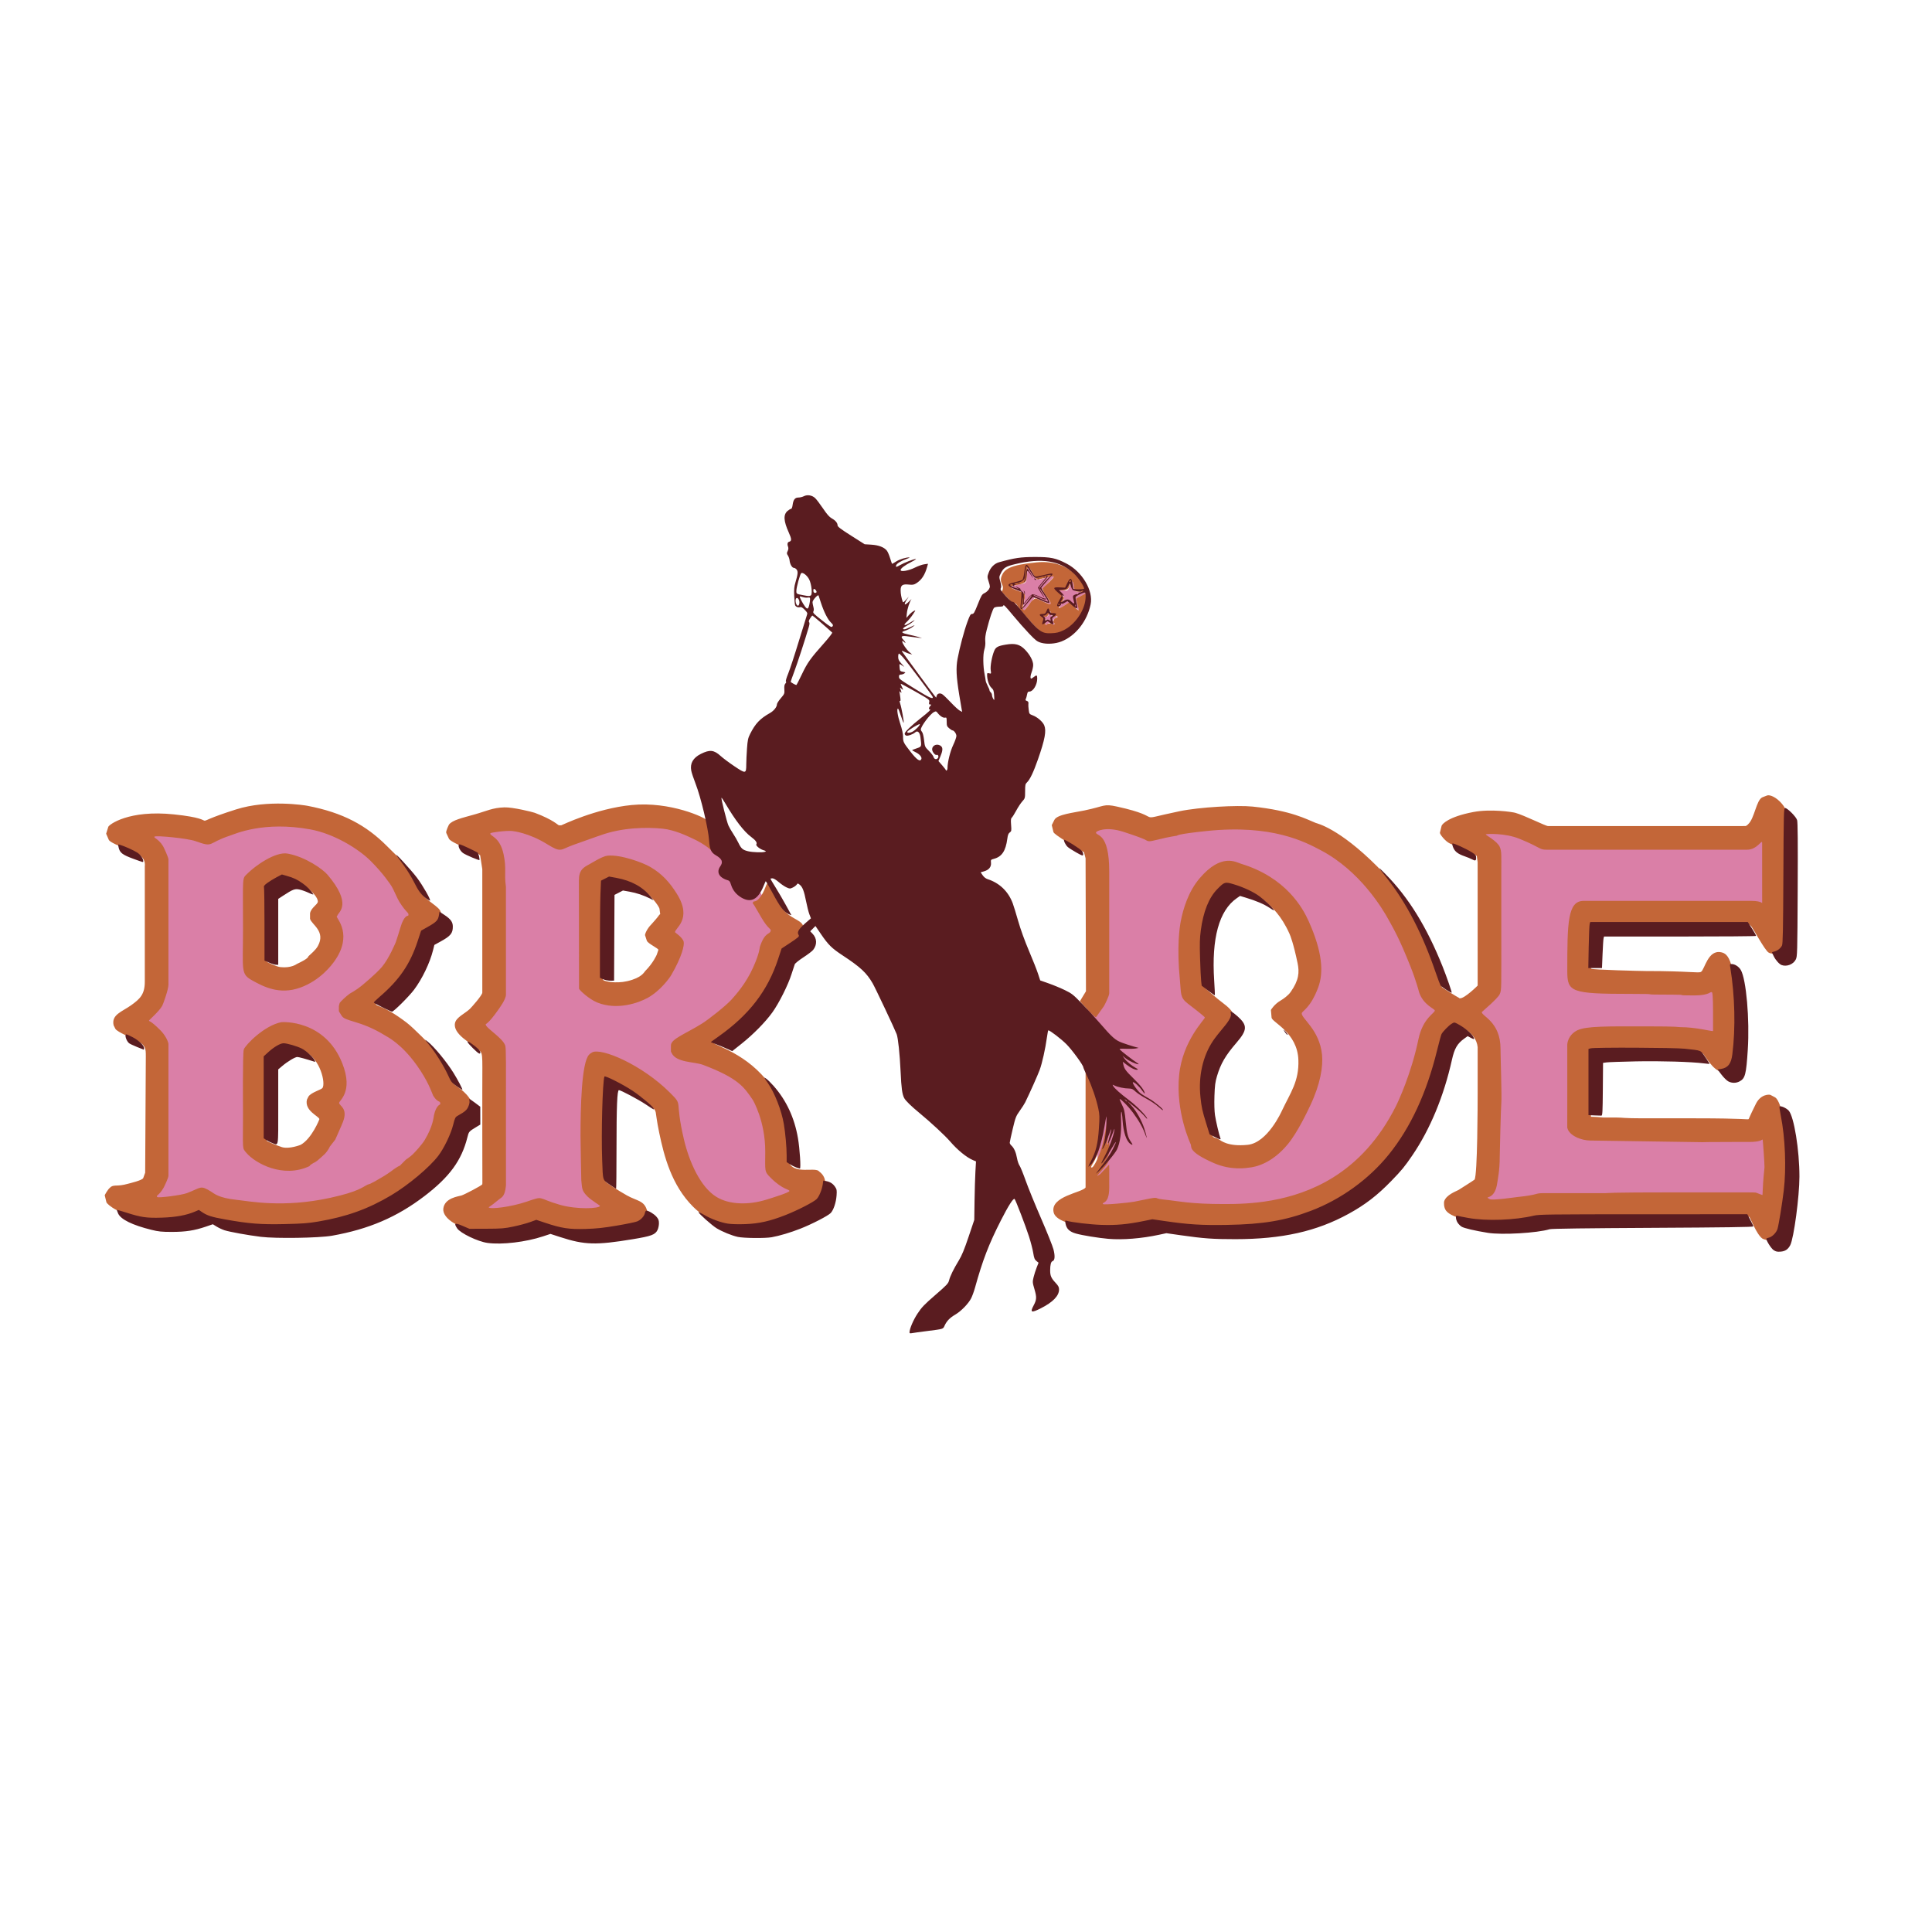
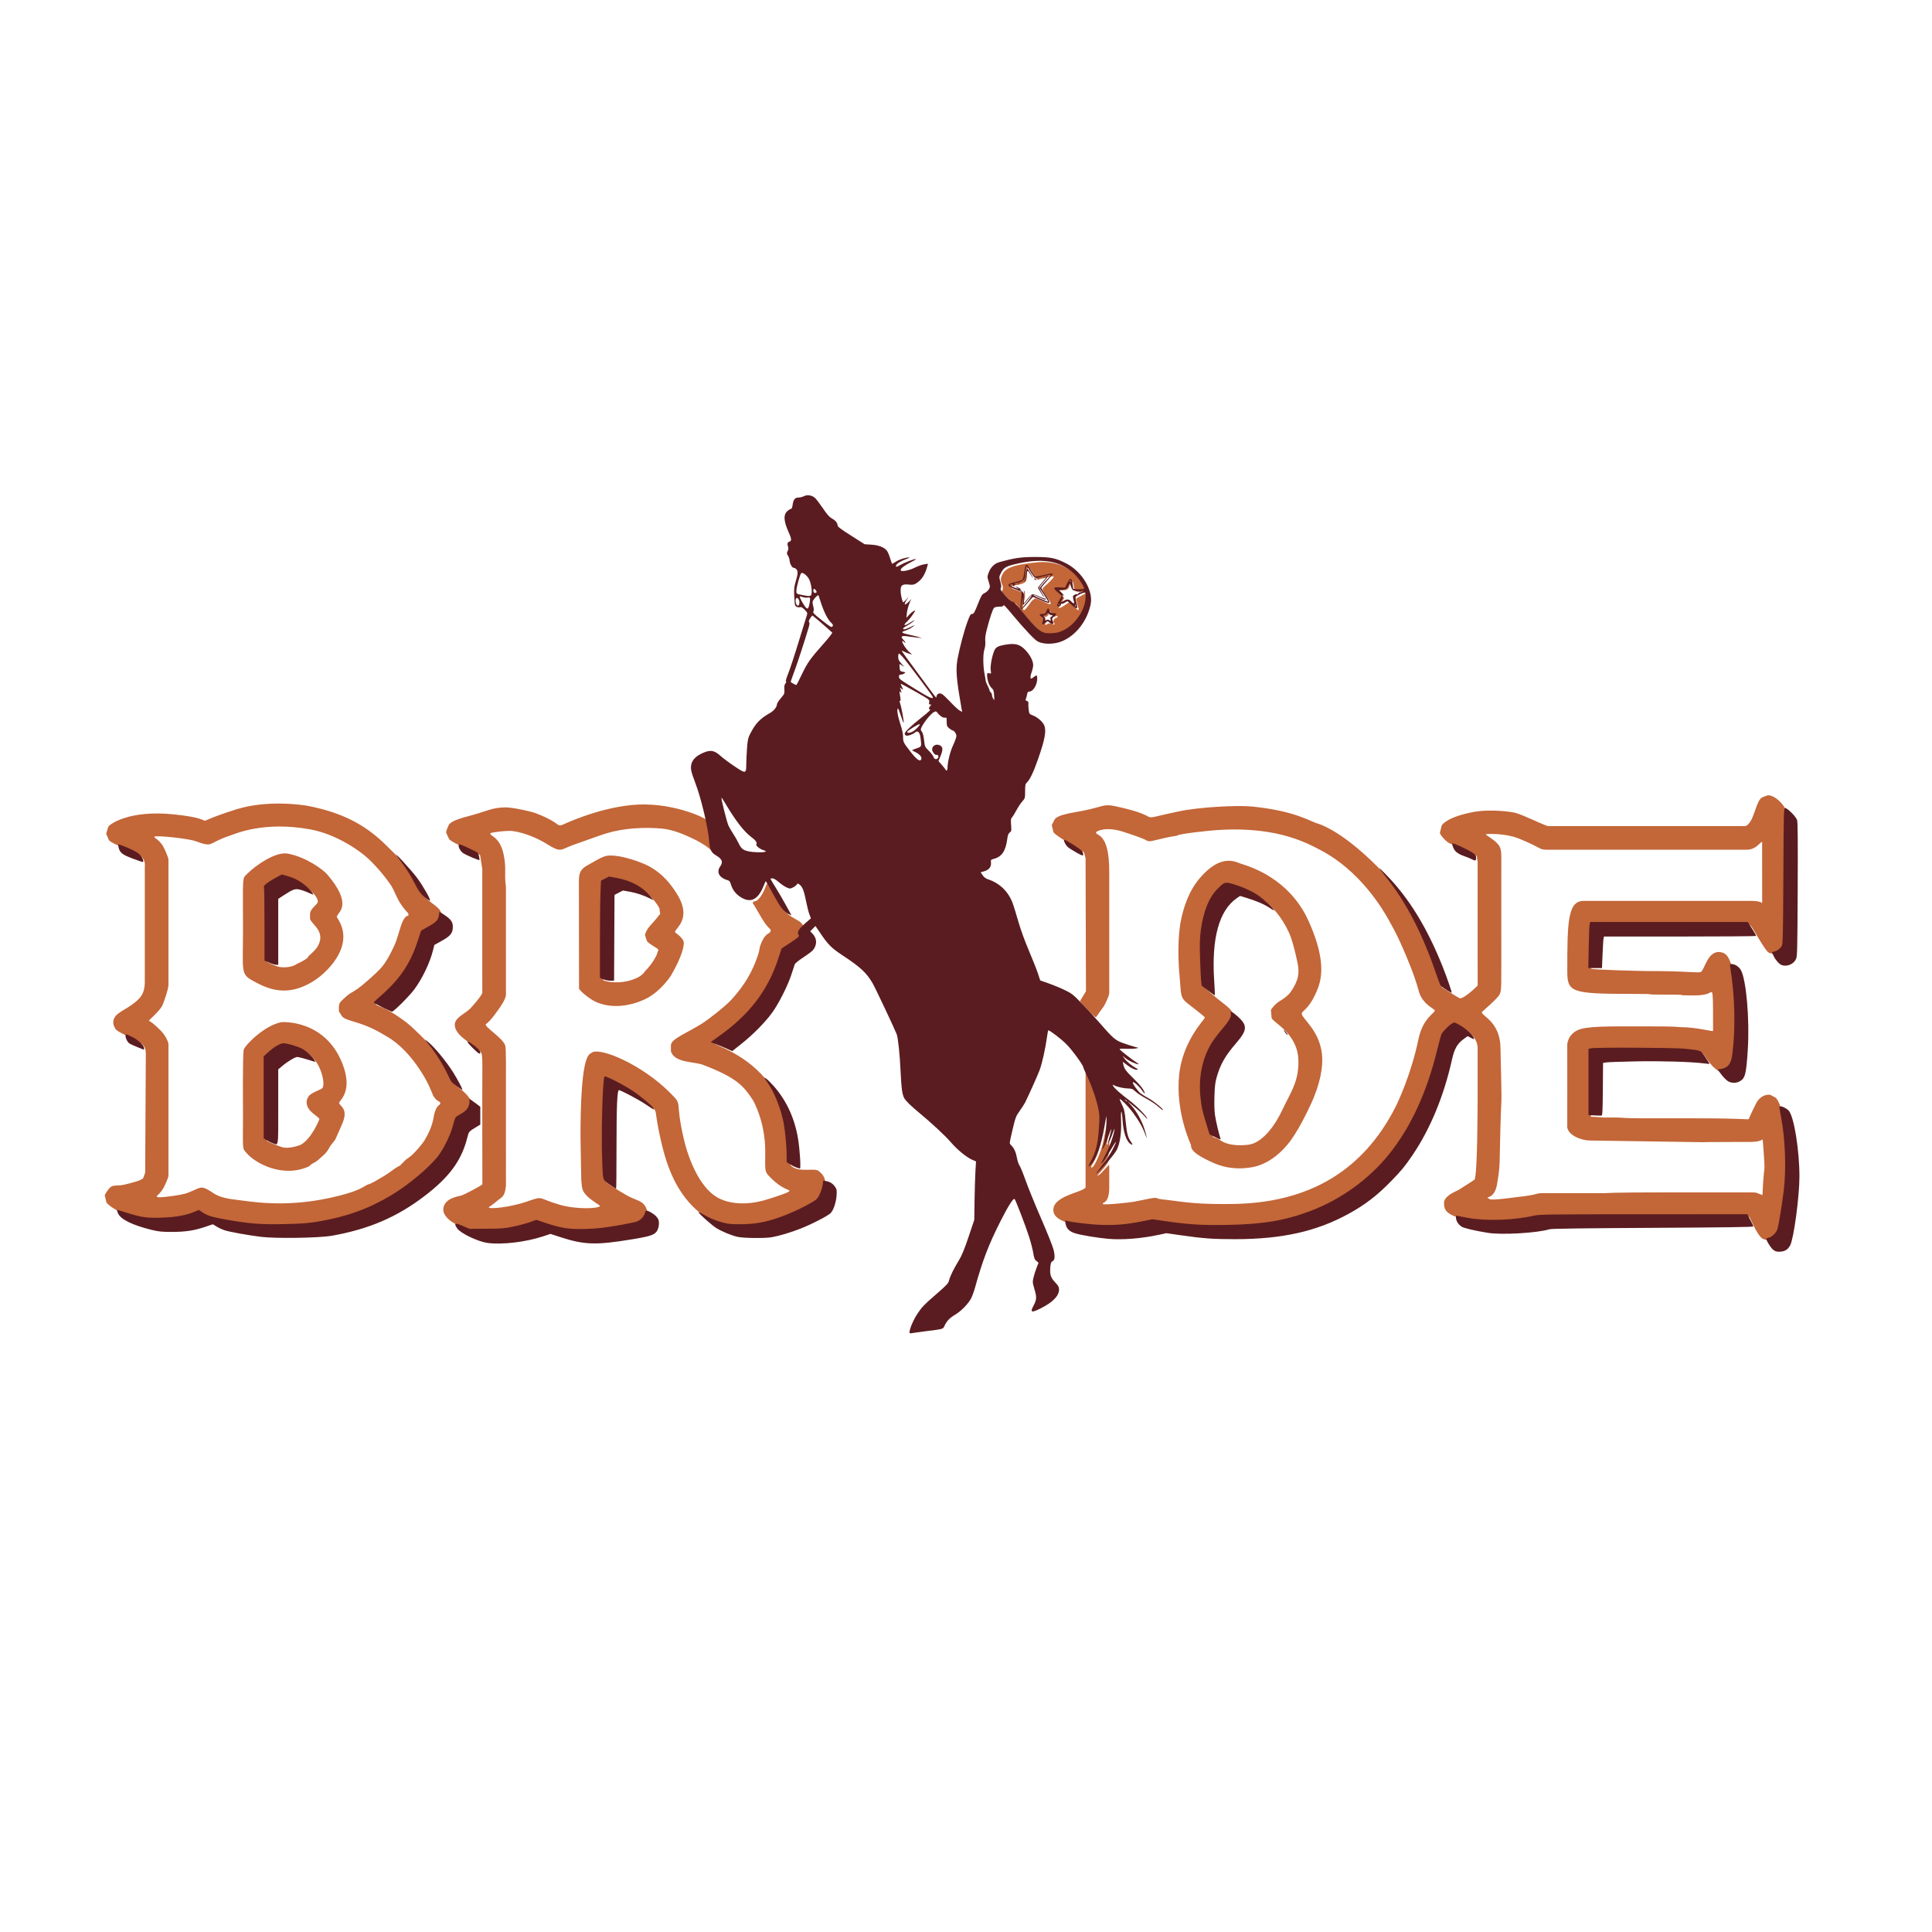
<svg xmlns="http://www.w3.org/2000/svg" version="1.1" width="1270mm" height="1270mm" viewBox="0 0 1270 1270">
  <defs />
-   <path d="M 1161.661 806.644 C 1161.125 804.593 1157.245 796.851 1155.436 794.224 L 1153.762 791.79 L 1083.782 791.814 C 1045.007 791.828 1012.826 792.056 1011.612 792.326 C 1010.406 792.595 1008.433 793.076 1007.227 793.395 C 1004.36 794.156 992.18 795.625 985.576 796.007 C 982.146 796.205 978.08 795.996 973.683 795.395 C 967.854 794.6 965.369 794.145 958.054 792.535 C 957.23 792.354 956.672 792.017 956.815 791.786 C 956.958 791.555 959.15 790.309 961.688 789.017 C 964.225 787.724 968.605 785.04 971.421 783.052 L 976.54 779.437 L 977.154 775.067 C 978.47 765.703 979.01 749.131 979.008 718.072 C 979.006 686.303 978.984 685.655 977.814 682.191 C 976.951 679.635 975.857 677.847 973.841 675.699 C 971.093 672.771 965.612 668.869 962.155 667.378 C 960.01 666.453 959.891 665.63 961.779 664.769 C 964.164 663.683 971.421 658.102 975.307 654.366 L 979.006 650.81 L 979.006 605.159 L 979.006 559.509 L 975.587 557.022 C 971.597 554.119 962.599 549.567 957.931 548.089 C 956.14 547.521 954.599 546.833 954.508 546.559 C 954.2 545.634 961.689 542.908 968.868 541.332 C 973.905 540.227 988.75 540.386 993.528 541.598 C 998.762 542.923 1005.251 545.494 1010.571 548.349 L 1015.01 550.731 L 1082.417 550.731 L 1149.825 550.731 L 1152.056 548.95 C 1156.536 545.376 1159.982 539.658 1161.468 533.336 C 1161.839 531.753 1162.448 530.46 1162.821 530.46 C 1163.193 530.46 1164.156 531.198 1164.961 532.102 L 1166.425 533.745 L 1166.285 576.616 L 1166.144 619.487 L 1164.311 615.927 C 1163.302 613.968 1160.626 609.592 1158.364 606.202 L 1154.252 600.039 L 1097.404 600.039 L 1040.555 600.039 L 1039.927 602.915 C 1039.581 604.497 1038.989 607.27 1038.61 609.078 C 1037.912 612.418 1037.768 641.678 1038.439 643.794 C 1038.799 644.928 1040.356 644.998 1088.878 646.058 C 1103.044 646.368 1115.081 646.723 1115.63 646.846 C 1116.178 646.971 1117.287 646.872 1118.095 646.629 C 1118.904 646.385 1120.583 645.881 1121.827 645.51 C 1123.994 644.861 1124.197 644.599 1126.758 639.172 C 1128.227 636.059 1129.604 633.499 1129.819 633.484 C 1131.375 633.379 1134.08 656.234 1134.063 669.343 C 1134.053 677.729 1132.812 695.421 1132.161 696.476 C 1131.904 696.893 1130.387 695.018 1128.042 691.386 C 1126 688.223 1124.096 685.491 1123.809 685.314 C 1122.813 684.699 1111.296 683.344 1102.289 682.783 C 1091.231 682.093 1066.183 682.079 1052.385 682.752 C 1043.473 683.188 1041.945 683.398 1040.193 684.432 L 1038.189 685.613 L 1038.189 712.966 L 1038.189 740.318 L 1039.631 740.867 C 1043.109 742.189 1055.899 742.589 1103.508 742.863 L 1153.757 743.153 L 1154.905 741.312 C 1156.437 738.855 1160.939 729.609 1160.939 728.919 C 1160.939 728.619 1161.309 728.066 1161.761 727.691 C 1162.213 727.316 1162.583 727.166 1162.583 727.36 C 1162.583 727.553 1163.05 729.495 1163.621 731.673 C 1166.941 744.342 1168.289 763.173 1166.94 778.062 C 1165.944 789.071 1163.136 806.722 1162.233 807.655 C 1162.099 807.793 1161.842 807.337 1161.661 806.644 Z M 312.924 801.689 C 310.003 801.31 298.97 796.293 298.958 795.339 C 298.954 795.031 300.335 794.458 302.026 794.064 C 307.829 792.716 317.266 787.937 322.377 783.759 L 324.706 781.856 L 324.706 735.548 L 324.706 689.239 L 321.281 685.825 C 319.398 683.948 316.13 681.403 314.02 680.169 C 311.911 678.937 309.368 677.079 308.371 676.041 L 306.558 674.156 L 309.322 672.382 C 313.049 669.991 319.84 662.676 322.521 658.164 L 324.706 654.487 L 324.706 610.543 C 324.706 554.065 325.581 558.449 313.076 552.287 C 309.677 550.612 305.602 548.789 304.02 548.234 C 302.437 547.68 301.143 547.049 301.143 546.832 C 301.143 546.48 304.422 545.285 307.444 544.536 C 309.205 544.099 319.709 540.965 323.884 539.63 C 334.198 536.333 351.656 540.471 364.815 549.33 C 367.582 551.192 367.652 551.208 369.591 550.372 C 384.39 543.986 394.801 540.508 405.535 538.364 C 412.303 537.011 414.466 536.826 423.892 536.798 C 432.31 536.771 435.625 536.984 439.51 537.792 C 455.58 541.135 467.392 547.653 479.816 560.037 C 489.803 569.992 495.445 577.99 504.006 594.324 C 509.029 603.909 511.232 606.394 517.391 609.425 C 519.336 610.383 521.039 611.348 521.177 611.571 C 521.314 611.793 518.592 613.744 515.128 615.905 C 511.663 618.068 508.612 620.251 508.346 620.758 C 508.08 621.264 507.335 623.726 506.691 626.231 C 504.278 635.599 498.45 647.443 492.484 655.099 C 483.178 667.039 468.605 678.635 453.581 686.053 C 450.835 687.409 448.579 688.793 448.57 689.127 C 448.56 689.461 449.742 689.877 451.197 690.049 C 458.826 690.952 471.134 694.789 478.35 698.516 C 495.018 707.123 505.247 720.968 509.029 740.04 C 510.21 745.999 511.115 756.835 510.927 762.763 L 510.771 767.666 L 513.5 770.446 C 518.39 775.428 526.84 778.134 532.562 776.55 C 534.158 776.109 534.71 776.134 534.911 776.658 C 535.274 777.606 533.641 783.663 532.804 784.469 C 532.128 785.121 520.141 791.243 519.541 791.243 C 519.37 791.243 518.186 791.715 516.908 792.29 C 513.034 794.036 508.349 795.618 502.557 797.136 C 497.81 798.38 495.913 798.582 488.829 798.597 C 480.32 798.617 479.015 798.387 472.209 795.675 C 464.112 792.451 456.433 784.862 451.087 774.808 C 445.112 763.566 441.432 750.499 438.666 730.704 L 438.054 726.321 L 434.398 722.6 C 427.595 715.677 418.092 709.26 406.387 703.69 C 397.802 699.604 393.056 697.968 392.525 698.912 C 391.77 700.254 390.533 711.479 389.95 722.279 C 389.276 734.754 389.246 752.797 389.872 768.765 L 390.311 779.98 L 392.991 782.365 C 394.465 783.676 397.376 785.861 399.459 787.221 C 403.09 789.591 413.296 795.078 414.07 795.078 C 414.275 795.078 415.385 795.472 416.538 795.953 C 419.276 797.097 418.589 797.451 411.288 798.658 C 408.124 799.182 404.425 799.793 403.068 800.017 C 384.496 803.082 376.892 802.81 363.751 798.605 C 361.415 797.857 359.01 797.028 358.407 796.764 C 354.341 794.981 354.141 794.979 350.168 796.616 C 340 800.806 323.457 803.06 312.924 801.689 Z M 414.85 652.373 C 424.835 649.696 432.171 643.187 437.715 632.089 C 439.468 628.578 441.976 622.026 441.976 620.957 C 441.976 620.712 441.051 620.018 439.921 619.413 C 435.45 617.019 432.365 615.257 431.939 614.853 C 431.693 614.621 432.995 612.996 434.832 611.244 C 438.294 607.943 441.191 603.554 441.749 600.763 C 442.489 597.063 436.731 587.018 430.705 581.498 C 424.075 575.424 413.508 571.171 402.795 570.267 C 399.594 569.997 399.362 570.072 394.027 573.114 L 388.547 576.238 L 388.396 611.285 C 388.312 630.561 388.364 646.829 388.511 647.436 C 388.866 648.908 394.348 652.197 397.82 653.019 C 401.402 653.868 410.572 653.521 414.85 652.373 Z M 720.355 798.875 C 713.624 798.374 701.622 796.304 700.142 795.391 C 699.729 795.136 701.128 794.392 703.746 793.472 C 709.216 791.552 712.528 789.977 717.478 786.944 L 721.451 784.51 L 721.407 743.362 C 721.371 709.328 721.205 700.565 720.448 692.667 L 719.532 683.118 L 712.409 677.972 C 708.491 675.142 705.285 672.63 705.285 672.39 C 705.285 672.15 706.426 671.083 707.82 670.019 C 713.288 665.846 716.454 662.218 719.802 656.287 L 721.451 653.366 L 721.456 608.486 C 721.461 555.192 721.696 557.654 716.22 553.747 C 712.633 551.189 709.022 548.993 703.388 545.946 C 701.418 544.88 699.594 543.817 699.336 543.585 C 698.894 543.187 700.75 542.741 708.573 541.365 C 710.381 541.046 712.97 540.573 714.327 540.313 C 715.683 540.053 717.775 539.68 718.975 539.484 C 720.175 539.288 722.133 538.657 723.325 538.081 C 726.089 536.746 729.81 536.744 735.726 538.077 C 741.602 539.4 745.744 540.777 751.525 543.33 L 756.118 545.358 L 763.581 543.632 C 772.676 541.529 773.064 541.446 776.661 540.821 C 778.242 540.546 780.956 540.074 782.689 539.77 C 789.15 538.64 803.003 537.583 811.272 537.588 C 819.32 537.593 831.927 538.649 836.802 539.727 C 838.008 539.993 840.351 540.486 842.008 540.824 C 849.691 542.389 862.96 547.34 870.504 551.456 C 892.802 563.623 911.102 583.69 924.729 610.915 C 930.673 622.792 935.647 635.095 939.554 647.591 C 941.291 653.143 941.37 653.274 944.658 655.933 C 946.495 657.419 950.147 659.688 952.773 660.976 C 955.399 662.264 957.491 663.563 957.421 663.865 C 957.351 664.166 955.336 665.582 952.943 667.012 C 946.36 670.947 941.701 676.791 940.353 682.81 C 938.25 692.203 937.683 694.464 935.902 700.571 C 925.304 736.905 907.164 763.29 881.378 779.882 C 877.296 782.508 867.085 787.812 863.654 789.085 C 863.052 789.309 860.955 790.107 858.996 790.858 C 857.037 791.609 854.325 792.527 852.968 792.896 C 851.612 793.266 849.393 793.894 848.036 794.293 C 840.985 796.363 829.211 798.237 818.993 798.917 C 800.292 800.158 782.576 799.135 762.002 795.621 C 759.062 795.12 757.866 795.166 755.152 795.888 C 747.688 797.875 733.273 799.691 727.478 799.377 C 726.725 799.335 723.519 799.11 720.355 798.875 Z M 825.02 759.182 C 834.166 755.867 842.511 747.367 848.945 734.812 C 851.976 728.898 856.544 719.143 857.923 715.638 C 861.965 705.365 862.557 693.908 859.452 686.053 C 856.939 679.695 849.556 670.484 844.611 667.54 C 843.783 667.045 843.104 666.386 843.104 666.074 C 843.104 665.762 844.276 664.89 845.707 664.138 C 849.669 662.055 855.148 656.279 857.4 651.812 C 862.157 642.373 862.317 638.779 858.652 623.633 C 853.783 603.514 842.087 587.861 825.73 579.575 C 822.689 578.034 813.451 574.879 808.756 573.778 C 805.946 573.118 805.884 573.132 802.728 575.125 C 788.009 584.422 781.513 602.631 782.504 631.815 C 782.83 641.423 783.893 652.853 784.508 653.361 C 784.638 653.468 788.812 656.71 793.785 660.564 C 798.759 664.419 802.892 667.737 802.973 667.936 C 803.052 668.135 802.681 668.78 802.149 669.368 C 793.242 679.213 789.94 684.144 786.565 692.636 C 781.753 704.747 781.277 721.346 785.317 736.182 C 785.728 737.689 786.226 739.538 786.424 740.292 C 786.622 741.045 787.65 744.047 788.71 746.963 L 790.637 752.266 L 793.992 754.085 C 795.837 755.086 798.703 756.494 800.361 757.215 C 803.207 758.453 804.563 758.889 809.129 760.029 C 812.034 760.755 822.17 760.214 825.02 759.182 Z M 173.461 798.602 C 172.406 798.481 168.954 798.116 165.789 797.792 C 159.487 797.143 157.187 796.793 147.542 795.015 C 141.547 793.91 140.8 793.63 137.287 791.164 C 135.203 789.701 133.166 788.503 132.759 788.503 C 132.352 788.503 131.049 788.964 129.862 789.526 C 119.982 794.211 105.952 795.911 95.302 793.711 C 89.577 792.531 81.513 789.826 78.87 788.202 L 76.741 786.894 L 79.336 786.877 C 83.754 786.849 92.042 784.349 97.107 781.519 C 99.109 780.4 99.875 779.487 101.301 776.52 L 103.044 772.89 L 103.191 730.236 L 103.338 687.582 L 102.1 685.104 C 99.998 680.894 93.619 676.388 86 673.726 C 84.04 673.04 82.303 672.348 82.141 672.185 C 81.978 672.023 83.383 671.126 85.263 670.194 C 89.958 667.864 93.39 665.249 97.195 661.097 C 100.014 658.022 100.589 657.001 101.734 653.05 L 103.044 648.524 L 103.044 606.886 L 103.044 565.249 L 101.443 561.781 C 100.127 558.93 99.297 557.944 96.785 556.243 C 92.417 553.283 89.654 551.971 83.494 549.929 C 80.509 548.939 77.915 547.979 77.73 547.794 C 76.949 547.013 85.782 544.326 93.454 543.011 C 99.008 542.059 112.802 542.186 118.936 543.246 C 123.393 544.015 125.545 544.538 134.163 546.948 C 136.378 547.568 136.975 547.564 137.999 546.921 C 142.459 544.123 147.189 542.293 160.035 538.407 C 169.435 535.562 189.281 535.162 202.778 537.546 C 227.486 541.909 246.752 554.477 262.049 576.206 C 264.17 579.22 266.453 583.165 267.122 584.972 C 269.486 591.359 274.017 596.562 280.277 600.081 C 281.506 600.771 282.511 601.533 282.511 601.774 C 282.511 602.014 281.27 602.84 279.753 603.609 C 278.236 604.377 275.668 605.855 274.046 606.892 C 271.198 608.713 271.068 608.904 270.248 612.489 C 268.349 620.785 264.463 629.636 259.686 636.545 C 255.089 643.195 245.345 652.36 237.089 657.804 C 232.018 661.148 229.988 662.769 230.513 663.056 C 230.932 663.284 233.246 664.019 235.658 664.688 C 245.468 667.411 256.632 673.093 264.513 679.375 C 275.236 687.922 284.83 700.785 290.44 714.137 C 291.908 717.63 292.248 718.009 296.435 720.793 C 298.876 722.418 301.326 724.246 301.878 724.856 C 302.869 725.95 302.84 725.986 299.842 727.454 C 295.598 729.532 292.923 732.093 292.923 734.076 C 292.923 736.396 291.013 742.893 289.145 746.929 C 286.276 753.125 283.685 756.89 279.07 761.568 C 265.499 775.324 247.643 786.345 229.082 792.422 C 225.52 793.588 215.178 796.082 211.546 796.65 C 209.437 796.98 206.107 797.506 204.148 797.819 C 200.52 798.399 176.948 799 173.461 798.602 Z M 193.687 761.628 C 202.455 760.206 209.51 753.929 215.07 742.602 C 217.483 737.685 219.158 732.866 218.785 731.917 C 218.641 731.551 217.201 730.561 215.583 729.717 C 213.966 728.873 211.779 727.471 210.724 726.604 C 208.967 725.158 208.898 724.996 209.902 724.668 C 215.219 722.935 218.272 720.134 219.774 715.616 C 220.498 713.434 220.538 712.398 220.02 709.255 C 218.038 697.247 212.002 688.34 202.673 683.659 C 198.905 681.769 191.036 679.519 187.787 679.404 C 183.644 679.257 177.271 682.866 170.858 688.984 L 167.433 692.253 L 167.433 722.459 L 167.433 752.665 L 169.762 754.91 C 173.073 758.104 178.601 760.528 184.969 761.58 C 189.148 762.27 189.707 762.273 193.687 761.628 Z M 196.574 641.636 C 201.76 639.5 206.093 636.386 210.601 631.559 C 214.903 626.953 216.966 623.287 217.909 618.572 C 218.79 614.164 217.223 609.099 213.757 605.155 C 212.391 603.6 211.272 602.143 211.272 601.92 C 211.272 601.697 212.774 600.155 214.61 598.493 C 218.528 594.949 218.55 594.616 215.28 588.046 C 210.553 578.548 201.07 571.686 189.079 569.087 C 185.834 568.384 185.738 568.399 181.83 570.194 C 177.649 572.116 170.615 576.726 168.613 578.857 L 167.423 580.123 L 167.565 608.541 L 167.707 636.96 L 172.091 639.316 C 174.502 640.611 177.461 641.963 178.667 642.32 C 184.67 644.093 191.219 643.843 196.574 641.636 Z M 664.661 385.486 L 668.254 384.596 C 671.69 383.742 672.413 383.888 673.438 383.288 C 674.952 382.403 674.718 381.262 674.969 378.6 C 675.049 377.744 675.211 376.487 675.345 375.453 C 675.607 373.436 675.611 373.315 675.662 373.254 C 675.698 373.211 676.023 373.085 676.463 373.005 C 677.34 374.53 678.388 375.859 679.771 378.467 C 680.558 379.95 681.184 381.047 682.846 381.056 C 684.072 381.062 685.434 380.246 688.393 379.541 C 689.262 379.334 692.273 378.73 692.816 378.923 C 692.75 379.107 693.049 378.803 690.413 381.699 C 688.775 383.498 688.839 383.321 688.825 383.336 L 684.865 387.654 L 685.044 387.817 L 688.733 393.379 C 688.753 393.408 688.898 393.71 690.871 396.687 C 690.869 396.694 690.897 396.778 690.486 397.406 C 688.858 396.721 689.001 396.742 688.974 396.73 L 681.678 393.54 C 681.562 393.489 681.772 393.606 680.126 392.897 C 680.042 392.991 680.108 392.881 678.627 394.728 C 678.482 394.908 675.068 399.188 674.561 399.821 C 673.459 401.196 673.742 400.845 673.18 401.537 C 672.593 401.251 672.979 401.442 672.246 401.076 C 672.508 399.448 672.357 400.383 672.712 398.192 C 673.821 391.333 674.441 390.914 672.62 389.833 C 669.118 387.754 664.988 386.859 664.744 386.474 C 664.72 386.436 664.66 385.839 664.661 385.486 Z M 672.723 401.318 C 672.482 401.2 672.279 401.086 672.271 401.064 C 672.242 400.981 673.078 395.933 673.446 393.962 C 673.767 392.247 673.814 391.893 673.787 391.411 C 673.769 391.11 673.739 390.973 673.642 390.777 C 673.386 390.253 672.958 389.95 671.342 389.145 C 669.854 388.403 669.277 388.167 666.629 387.218 C 665.882 386.95 665.152 386.686 665.007 386.63 L 664.745 386.528 L 664.693 386.027 C 664.664 385.752 664.647 385.519 664.656 385.51 C 664.678 385.489 668.118 384.625 669.128 384.388 C 669.97 384.191 670.595 384.064 671.715 383.863 C 672.814 383.666 673.423 383.409 673.931 382.93 C 674.57 382.328 674.774 381.733 674.851 380.25 C 674.928 378.762 674.98 378.288 675.482 374.419 C 675.564 373.783 675.649 373.249 675.668 373.231 C 675.711 373.195 676.432 372.999 676.449 373.019 C 676.467 373.04 678.064 375.549 678.467 376.188 C 678.983 377.007 679.435 377.803 679.842 378.607 C 680.3 379.512 680.573 379.928 680.965 380.314 C 681.527 380.868 682.188 381.108 683.026 381.06 C 683.596 381.027 683.992 380.927 685.051 380.549 C 687.44 379.696 689.658 379.178 692.08 378.908 C 692.818 378.825 692.759 378.823 692.812 378.939 C 692.854 379.029 692.529 379.395 688.914 383.333 C 686.745 385.696 684.962 387.65 684.95 387.678 C 684.938 387.705 686.272 389.753 687.914 392.229 L 690.899 396.732 L 690.688 397.073 L 690.478 397.414 L 685.306 395.143 L 680.133 392.873 L 680.018 392.99 C 679.955 393.055 678.401 394.995 676.564 397.303 C 674.727 399.611 673.21 401.506 673.193 401.516 C 673.176 401.526 672.964 401.437 672.723 401.318 Z M 675.09 397.573 C 675.766 396.703 676.657 395.549 677.07 395.009 C 678.367 393.317 678.896 392.755 679.519 392.406 C 679.913 392.186 680.273 392.107 680.751 392.134 C 681.442 392.174 682.005 392.396 684.21 393.495 C 685.978 394.376 688.438 395.54 688.532 395.54 C 688.593 395.54 688.711 395.28 688.676 395.221 C 688.658 395.192 687.539 393.502 686.19 391.467 C 684.84 389.431 683.735 387.743 683.735 387.716 C 683.735 387.688 685.151 386.024 686.881 384.018 L 690.027 380.371 L 689.955 380.26 C 689.915 380.2 689.858 380.141 689.829 380.13 C 689.775 380.109 686.224 381.144 684.418 381.706 C 683.373 382.031 682.901 382.128 682.358 382.128 C 681.592 382.128 681.063 381.899 680.484 381.318 C 680.069 380.902 679.975 380.76 679.341 379.585 C 679.153 379.236 678.835 378.679 678.636 378.348 C 678.071 377.41 676.682 375.246 676.645 375.246 C 676.596 375.246 676.312 376.448 676.19 377.175 C 676.063 377.932 675.966 378.873 675.902 379.98 C 675.784 381.999 675.524 382.82 674.765 383.575 C 674.467 383.871 674.306 383.99 673.988 384.152 C 673.324 384.489 672.768 384.638 670.261 385.149 C 666.667 385.88 666.517 385.912 666.552 385.947 C 666.654 386.046 671.458 388.227 672.776 388.772 C 673.273 388.978 673.783 389.213 673.911 389.295 C 674.644 389.764 674.913 390.267 674.906 391.157 C 674.904 391.532 674.842 391.95 674.572 393.415 C 674.39 394.403 674.09 396.087 673.905 397.157 C 673.55 399.212 673.551 399.196 673.775 399.167 C 673.831 399.16 674.296 398.596 675.09 397.573 Z M 694.99 387.671 L 697.472 387.895 C 699.847 388.109 700.275 388.362 701.06 388.206 C 702.218 387.976 702.32 387.199 703.067 385.56 C 703.307 385.033 703.687 384.269 704 383.64 C 704.611 382.414 704.64 382.338 704.686 382.31 C 704.718 382.291 704.953 382.282 705.251 382.328 C 705.472 383.492 705.846 384.57 706.152 386.534 C 706.326 387.651 706.484 388.487 707.538 388.859 C 708.318 389.133 709.364 388.914 711.402 389.117 C 712.001 389.177 714.051 389.456 714.353 389.698 C 714.271 389.801 714.528 389.673 712.212 390.935 C 710.774 391.719 710.853 391.621 710.841 391.627 L 707.369 393.502 L 707.448 393.646 L 708.569 397.998 C 708.575 398.021 708.601 398.245 709.201 400.575 C 709.198 400.578 709.197 400.638 708.798 400.947 C 707.912 400.152 707.999 400.197 707.984 400.184 L 704.045 396.546 C 703.982 396.488 704.09 396.609 703.199 395.795 C 703.124 395.836 703.19 395.781 701.841 396.629 C 701.709 396.712 698.593 398.684 698.131 398.975 C 697.127 399.607 697.384 399.446 696.874 399.762 C 696.564 399.451 696.767 399.658 696.381 399.263 C 696.907 398.285 696.605 398.847 697.313 397.53 C 699.53 393.41 700.018 393.28 699.097 392.191 C 697.326 390.096 694.895 388.616 694.825 388.317 C 694.818 388.288 694.911 387.895 694.99 387.671 Z M 696.631 399.522 C 696.504 399.394 696.4 399.276 696.4 399.261 C 696.4 399.202 698.044 396.174 698.712 395.001 C 699.295 393.98 699.403 393.765 699.491 393.452 C 699.547 393.257 699.557 393.162 699.539 393.016 C 699.492 392.627 699.286 392.339 698.436 391.471 C 697.652 390.671 697.337 390.394 695.861 389.207 C 695.444 388.871 695.038 388.542 694.958 388.475 L 694.814 388.352 L 694.891 388.021 C 694.933 387.84 694.974 387.688 694.981 387.685 C 695 387.676 697.379 387.885 698.075 387.956 C 698.654 388.016 699.079 388.073 699.836 388.192 C 700.579 388.309 701.023 388.28 701.452 388.087 C 701.991 387.845 702.252 387.511 702.629 386.584 C 703.006 385.654 703.143 385.363 704.315 383.012 C 704.508 382.626 704.679 382.304 704.695 382.298 C 704.73 382.284 705.232 382.317 705.239 382.335 C 705.245 382.352 705.709 384.3 705.824 384.796 C 705.972 385.431 706.085 386.038 706.167 386.639 C 706.259 387.315 706.341 387.64 706.505 387.972 C 706.74 388.449 707.109 388.747 707.653 388.901 C 708.022 389.006 708.296 389.029 709.053 389.022 C 710.761 389.006 712.287 389.165 713.888 389.526 C 714.376 389.637 714.339 389.622 714.347 389.708 C 714.354 389.774 714.067 389.935 710.898 391.645 C 708.998 392.67 707.432 393.522 707.418 393.536 C 707.405 393.55 707.802 395.148 708.301 397.086 L 709.208 400.609 L 709 400.779 L 708.791 400.95 L 705.999 398.365 L 703.208 395.781 L 703.109 395.83 C 703.055 395.858 701.638 396.75 699.961 397.813 C 698.283 398.877 696.9 399.749 696.887 399.752 C 696.874 399.754 696.759 399.651 696.631 399.522 Z M 698.963 397.66 C 699.585 397.255 700.406 396.717 700.788 396.465 C 701.986 395.674 702.446 395.433 702.92 395.348 C 703.219 395.295 703.466 395.324 703.764 395.447 C 704.194 395.625 704.504 395.889 705.666 397.075 C 706.597 398.025 707.906 399.308 707.965 399.329 C 708.004 399.342 708.136 399.203 708.127 399.158 C 708.122 399.135 707.782 397.813 707.372 396.221 C 706.962 394.628 706.631 393.31 706.637 393.293 C 706.643 393.275 707.91 392.528 709.453 391.633 L 712.259 390.005 L 712.238 389.919 C 712.226 389.872 712.202 389.822 712.186 389.808 C 712.157 389.784 709.669 389.659 708.396 389.618 C 707.659 389.595 707.337 389.553 706.992 389.433 C 706.505 389.264 706.218 389.002 705.977 388.505 C 705.805 388.149 705.777 388.037 705.633 387.15 C 705.59 386.887 705.51 386.462 705.456 386.207 C 705.303 385.486 704.896 383.803 704.872 383.795 C 704.841 383.784 704.396 384.486 704.159 384.922 C 703.91 385.376 703.642 385.954 703.357 386.644 C 702.837 387.902 702.49 388.367 701.841 388.68 C 701.586 388.803 701.457 388.844 701.219 388.877 C 700.723 388.945 700.336 388.918 698.628 388.69 C 696.18 388.363 696.077 388.35 696.092 388.38 C 696.135 388.466 698.711 390.912 699.43 391.55 C 699.701 391.79 699.974 392.052 700.037 392.133 C 700.4 392.592 700.461 392.972 700.26 393.537 C 700.176 393.775 700.044 394.027 699.55 394.9 C 699.216 395.489 698.654 396.494 698.301 397.134 C 697.622 398.364 697.626 398.354 697.775 398.385 C 697.812 398.393 698.233 398.137 698.963 397.66 Z M 685.297 405.257 L 686.601 405.229 C 687.849 405.202 688.087 405.308 688.486 405.181 C 689.075 404.994 689.082 404.583 689.375 403.687 C 689.469 403.399 689.621 402.979 689.748 402.634 C 689.994 401.96 690.005 401.919 690.027 401.902 C 690.043 401.89 690.164 401.872 690.322 401.879 C 690.505 402.471 690.763 403.009 691.037 404.013 C 691.192 404.584 691.323 405.01 691.894 405.141 C 692.315 405.238 692.847 405.063 693.919 405.05 C 694.234 405.046 695.316 405.071 695.487 405.179 C 695.451 405.238 695.577 405.156 694.446 405.949 C 693.744 406.44 693.779 406.385 693.774 406.388 L 692.077 407.567 L 692.126 407.637 L 692.965 409.834 C 692.969 409.846 692.995 409.962 693.444 411.138 C 693.442 411.14 693.446 411.171 693.256 411.356 C 692.749 410.994 692.796 411.012 692.788 411.007 L 690.526 409.344 C 690.49 409.318 690.553 409.374 690.042 409.003 C 690.006 409.029 690.037 408.997 689.385 409.517 C 689.321 409.568 687.816 410.775 687.592 410.954 C 687.107 411.341 687.231 411.242 686.984 411.436 C 686.804 411.293 686.922 411.388 686.699 411.206 C 686.915 410.666 686.79 410.976 687.082 410.25 C 687.994 407.977 688.24 407.881 687.697 407.368 C 686.654 406.383 685.303 405.755 685.249 405.603 C 685.244 405.589 685.269 405.378 685.297 405.257 Z M 686.844 411.326 C 686.77 411.267 686.709 411.212 686.708 411.204 C 686.705 411.173 687.383 409.502 687.662 408.853 C 687.905 408.287 687.949 408.169 687.976 408.001 C 687.994 407.896 687.994 407.847 687.976 407.772 C 687.928 407.572 687.805 407.435 687.311 407.033 C 686.857 406.663 686.677 406.537 685.84 406.006 C 685.603 405.856 685.373 405.708 685.327 405.677 L 685.245 405.622 L 685.266 405.446 C 685.277 405.349 685.289 405.268 685.293 405.265 C 685.302 405.26 686.552 405.229 686.918 405.226 C 687.223 405.223 687.448 405.227 687.848 405.245 C 688.241 405.262 688.471 405.221 688.683 405.096 C 688.949 404.938 689.065 404.749 689.207 404.245 C 689.348 403.739 689.403 403.58 689.875 402.289 C 689.953 402.077 690.023 401.899 690.031 401.895 C 690.048 401.885 690.312 401.874 690.316 401.882 C 690.32 401.891 690.675 402.877 690.764 403.128 C 690.878 403.45 690.972 403.758 691.05 404.066 C 691.138 404.413 691.199 404.577 691.304 404.74 C 691.455 404.974 691.664 405.108 691.956 405.157 C 692.154 405.19 692.298 405.185 692.691 405.137 C 693.579 405.029 694.382 405.022 695.236 405.117 C 695.496 405.146 695.476 405.14 695.485 405.185 C 695.492 405.219 695.352 405.32 693.804 406.394 C 692.876 407.039 692.111 407.574 692.105 407.582 C 692.098 407.59 692.399 408.397 692.772 409.376 L 693.45 411.156 L 693.351 411.257 L 693.253 411.357 L 691.649 410.176 L 690.046 408.995 L 689.997 409.027 C 689.971 409.044 689.286 409.591 688.476 410.242 C 687.665 410.894 686.997 411.428 686.99 411.43 C 686.984 411.432 686.918 411.386 686.844 411.326 Z M 687.948 410.221 C 688.247 409.975 688.644 409.647 688.827 409.492 C 689.404 409.012 689.63 408.859 689.871 408.788 C 690.024 408.742 690.153 408.743 690.316 408.789 C 690.55 408.856 690.727 408.976 691.4 409.525 C 691.94 409.965 692.696 410.556 692.728 410.563 C 692.749 410.568 692.81 410.487 692.802 410.464 C 692.798 410.452 692.544 409.785 692.238 408.98 C 691.931 408.176 691.682 407.51 691.684 407.5 C 691.686 407.491 692.302 407.028 693.052 406.472 L 694.416 405.461 L 694.4 405.418 C 694.391 405.394 694.376 405.369 694.367 405.363 C 694.35 405.352 693.048 405.433 692.384 405.487 C 691.999 405.518 691.83 405.514 691.643 405.472 C 691.38 405.413 691.215 405.293 691.061 405.049 C 690.951 404.874 690.929 404.817 690.802 404.365 C 690.765 404.23 690.698 404.013 690.655 403.884 C 690.534 403.518 690.223 402.666 690.211 402.663 C 690.194 402.66 690.003 403.051 689.905 403.291 C 689.803 403.542 689.697 403.858 689.589 404.234 C 689.392 404.919 689.239 405.182 688.92 405.382 C 688.794 405.461 688.73 405.489 688.608 405.52 C 688.354 405.585 688.15 405.593 687.249 405.574 C 685.956 405.548 685.902 405.547 685.912 405.562 C 685.939 405.604 687.422 406.726 687.833 407.016 C 687.988 407.125 688.146 407.245 688.183 407.283 C 688.399 407.5 688.453 407.695 688.381 408.001 C 688.351 408.13 688.298 408.268 688.092 408.751 C 687.953 409.077 687.719 409.633 687.573 409.986 C 687.291 410.666 687.293 410.661 687.372 410.668 C 687.392 410.67 687.596 410.512 687.948 410.221 Z" fill="#DA7FA7" fill-opacity="1" stroke="none" stroke-opacity="1" stroke-width="21.167" stroke-linecap="round" stroke-linejoin="round" />
  <path d="M 681.333 369.686 C 663.744 371.425 660.274 374.127 658.447 378.566 C 656.848 382.451 659.301 384.231 659.301 386.079 C 659.301 390.202 656.69 387.226 661.009 391.544 C 664.549 395.083 664.983 396.604 665.45 396.838 C 666.821 397.525 666.829 396.294 667.67 396.667 C 667.921 396.778 670.016 400 670.232 400.253 C 687.483 420.512 687.245 417.89 690.214 418.183 C 704.755 419.622 718.275 400.199 714.808 389.495 C 712.411 382.095 702.666 367.576 681.333 369.686 Z M 681.675 380.786 C 683.028 381.373 691.82 378.069 692.605 379.078 C 693.106 379.721 687.022 385.173 686.969 385.226 C 685.432 386.762 685.471 386.603 685.432 386.762 C 684.845 389.135 691.635 395.856 690.556 397.009 C 689.698 397.924 682.165 393.115 680.308 393.422 C 680.263 393.43 678.385 394.812 678.259 394.959 C 677.772 395.526 673.913 401.359 673.135 401.107 C 670.75 400.333 674.597 392.884 673.648 390.861 C 672.638 388.709 663.827 387.367 664.596 385.567 C 665.048 384.507 672.599 384.813 674.331 381.981 C 675.715 379.718 674.381 373.419 676.039 373.101 C 677.328 372.854 680.237 380.161 681.675 380.786 Z M 707.464 388.812 C 707.726 388.955 715.362 389.111 714.111 389.811 L 707.347 393.512 L 709.067 400.579 C 709.585 403.067 704.043 396.151 702.852 395.984 C 702.523 395.938 695.422 401.281 696.135 399.276 L 699.608 393.031 L 694.732 388.224 C 693.76 387.208 699.899 389.068 701.999 387.104 C 703.339 385.85 703.414 382.207 704.731 382.322 C 706.352 382.465 705.159 387.547 707.464 388.812 Z M 689.873 401.79 C 691.142 401.503 689.978 402.892 691.41 404.351 C 693.307 406.284 693.474 405.081 693.801 405.205 C 693.813 405.21 695.155 404.161 695.167 405.718 C 695.169 406.038 693.084 406.069 692.605 407.767 C 692.032 409.8 693.256 409.26 693.118 409.816 C 693.02 410.207 693.551 410.62 692.264 410.67 C 692.253 410.67 692.446 410.349 691.239 410.158 C 691.094 410.135 691.356 409.471 689.531 409.816 C 687.716 410.159 688.025 410.85 687.994 410.841 C 685.617 410.123 688.324 410.334 687.14 407.084 C 686.67 405.795 685.147 406.602 685.603 405.547 C 685.835 405.009 687.575 405.651 687.994 405.376 C 689.603 404.319 689.767 401.814 689.873 401.79 Z M 1149.125 541.818 C 1148.566 542.323 1148.618 542.327 1148.613 542.331 C 1148.604 542.337 1147.599 543 1147.588 543 L 1119.579 543.012 L 1017.617 543.012 C 1015.966 543.012 1002.064 535.958 996.098 534.305 C 994.083 533.747 979.906 531.599 968.43 533.793 C 952.109 536.912 948.05 541.675 947.644 542.814 L 946.524 547.401 C 946.39 548.375 950.139 553.134 953.059 554.455 C 953.376 554.599 970.795 561.778 970.795 562.823 L 971.322 566.753 L 971.34 647.352 L 971.333 647.865 C 971.285 647.982 962.769 656.389 959.72 656.232 C 958.606 656.175 959.838 656.151 958.695 655.72 C 957.853 655.403 948 649.152 947.935 649.06 C 947.375 648.271 947.037 641.857 938.712 623.445 C 937.72 621.249 931.745 605.185 920.78 589.121 C 916.926 583.476 914.218 578.462 905.409 569.654 C 879.993 544.241 865.752 541.289 864.932 540.965 C 858.905 538.586 849.016 532.871 823.43 530.207 C 813.403 529.162 788.497 530.53 775.267 533.28 C 742.893 540.011 768.546 537.689 734.278 530.207 C 725.15 528.213 726.715 529.866 712.758 532.768 C 705.611 534.254 695.086 535.337 693.15 538.854 L 691.377 542.398 L 692.482 546.971 C 692.773 547.787 695.087 549.589 702.34 554.114 C 711.932 560.098 712.534 560.055 712.577 560.263 L 713.604 564.187 L 713.857 651.597 L 709.944 658.061 C 709.822 658.297 719.393 668.856 720.444 668.698 C 720.482 668.692 720.33 668.882 723.006 665.112 C 725.568 661.502 725.545 661.558 725.567 661.526 C 725.969 660.938 729.154 654.826 729.154 652.817 L 729.154 572.898 C 729.154 546.925 720.636 549.801 720.444 547.283 C 720.371 546.329 726.999 543.086 738.377 546.771 C 755.998 552.477 752.942 552.546 754.773 552.918 C 757.209 553.414 762.37 551.061 773.73 549.332 C 773.903 549.306 772.811 548.382 793.2 546.259 C 836.091 541.791 857.721 553.336 868.518 559.066 C 893.804 572.485 908.591 596.864 912.923 604.831 C 916.236 610.924 919.591 616.233 927.27 635.569 C 931.07 645.139 932.854 652.326 932.906 652.475 C 935.773 660.736 943.096 663.08 943.153 664.258 C 943.238 666 935.332 669.082 932.393 683.213 C 927.681 705.873 919.115 724.133 917.535 727.271 C 906.553 749.078 892.229 764.101 876.204 774.061 C 849.082 790.919 819.648 791.48 804.984 791.48 C 782.149 791.48 776.533 789.711 763.995 788.406 C 757.04 787.681 764.879 785.924 745.55 789.942 C 742.867 790.5 725.558 792.242 725.055 791.48 C 724.069 789.984 729.154 792.029 729.154 780.721 C 729.154 765.66 729.249 765.412 728.935 765.661 L 723.285 771.759 C 717.107 776.044 727.626 766.853 728.642 763.303 C 728.646 763.289 729.615 762.123 729.154 761.766 C 728.476 761.241 727.952 763.068 727.446 763.644 C 726.147 765.126 726.437 765.175 726.421 765.181 C 725.603 765.513 725.528 765.82 725.567 764.84 C 725.59 764.277 725.996 764.619 726.08 764.328 C 726.984 761.184 729.492 761.669 729.154 753.057 C 729.057 750.581 729.806 751.112 728.471 750.837 C 728.457 750.834 728.407 752.48 727.959 752.374 C 727.115 752.175 727.764 752.49 727.617 751.52 C 727.609 751.465 727.77 750.956 728.642 745.372 C 729.168 741.998 729.323 732.619 728.642 732.565 C 727.248 732.454 729.436 731.571 724.884 751.862 C 723.625 757.476 718.845 768.627 717.37 767.401 C 716.338 766.544 722.559 761.776 724.03 746.909 C 725.458 732.481 722.057 723.032 721.981 722.831 C 719.462 716.144 718.432 713.182 718.394 713.098 C 716.177 708.193 716.382 708.568 716.345 708.487 C 714.239 703.828 714.34 703.871 714.295 703.876 L 713.614 703.876 L 713.607 780.038 L 713.612 780.55 C 711.727 783.974 690.135 786.211 692.605 796.944 C 694.995 807.33 731.534 808.814 749.136 804.97 C 768.689 800.7 757.442 807.019 811.645 807.019 C 822.487 807.019 847.113 804.911 868.518 795.236 C 895.217 783.169 906.937 768.093 908.483 766.547 C 921.46 753.572 930.417 736.466 935.126 724.539 C 935.475 723.654 938.505 719.399 944.349 699.436 C 947.717 687.93 946.838 680.841 954.084 674.846 C 954.099 674.833 956.093 673.828 956.133 673.821 C 957.61 673.588 970.294 677.833 971.333 688.336 C 971.359 688.599 971.333 692.827 971.333 718.05 C 971.333 725.705 971.25 772.444 969.284 775.427 C 969.099 775.708 958.793 782.203 958.695 782.258 C 957.201 783.092 950.567 785.408 949.302 789.772 C 949.173 790.214 948.919 793.58 950.497 795.749 C 954.591 801.376 972.101 803.659 980.727 803.945 C 992.859 804.349 1013.519 799.847 1015.055 799.847 L 1149.808 799.847 C 1150.405 799.847 1154.49 811.361 1158.518 814.191 C 1159.227 814.689 1162.339 815.612 1164.154 815.216 C 1164.168 815.213 1165.679 814.711 1165.691 814.704 C 1166.728 814.1 1171.068 809.307 1171.84 801.896 C 1172.796 792.717 1175.426 776.188 1175.426 768.597 C 1175.426 749.372 1171.826 724.138 1166.795 721.317 L 1163.821 719.743 C 1163.061 719.37 1157.446 719.146 1154.249 725.563 C 1149.74 734.614 1149.638 735.538 1149.467 735.639 C 1148.665 736.109 1147.457 735.126 1114.626 735.126 C 1113.387 735.126 1095.579 735.126 1079.785 735.126 C 1067.38 735.126 1066.635 734.614 1062.876 734.614 C 1059.121 734.614 1054.243 734.622 1054.166 734.614 C 1048.274 734.031 1045.808 734.176 1045.803 734.102 L 1045.792 690.727 C 1045.792 690.581 1062.047 690.215 1062.193 690.215 C 1080.83 690.215 1090.298 690.215 1096.01 690.215 C 1103.931 690.215 1118.715 692.049 1119.066 692.264 C 1120.48 693.128 1125.836 703.888 1131.875 704.559 C 1132.319 704.609 1131.732 704.384 1133.412 704.047 C 1133.859 703.957 1134.139 704.159 1134.437 704.047 C 1134.447 704.043 1134.435 704.019 1135.462 703.534 C 1141.709 700.585 1141.61 682.251 1141.61 677.919 C 1141.61 630.208 1135.657 626.955 1131.534 626.006 C 1122.729 623.981 1120.613 637.232 1118.212 638.814 C 1116.592 639.881 1111.263 638.302 1081.834 638.302 C 1078.962 638.302 1046.578 637.503 1045.968 636.765 C 1045.71 636.452 1045.797 637.779 1045.797 621.567 C 1045.797 619.841 1046.206 607.735 1046.822 607.735 L 1149.808 607.735 L 1150.15 607.905 C 1150.161 607.911 1151.022 608.773 1151.175 608.93 C 1152.396 610.18 1160.133 624.776 1162.617 626.177 C 1163.54 626.697 1163.65 626.596 1163.659 626.598 L 1167.215 627.273 C 1167.233 627.277 1169.261 626.698 1169.278 626.689 C 1169.98 626.358 1173.475 622.951 1173.889 621.054 C 1173.928 620.876 1173.889 621.054 1173.889 600.562 C 1173.889 598.279 1173.889 600.965 1173.889 570.337 C 1173.889 563.204 1174.402 572.322 1174.402 540.623 C 1174.402 535.441 1175.089 532.745 1171.327 528.328 C 1167.501 523.834 1163.396 522.358 1161.7 522.87 L 1158.53 524.089 C 1154.438 525.863 1153.429 537.934 1149.125 541.818 Z M 69.776 548.032 L 71.526 552.101 C 71.814 552.723 73.784 554.717 85.449 558.725 C 96.732 562.601 95.184 568.709 95.184 569.483 L 95.184 645.303 C 95.184 653.695 91.984 656.658 86.132 660.843 C 80.209 665.08 73.074 666.971 74.69 673.992 C 74.695 674.015 75.857 676.344 75.885 676.383 C 77.494 678.594 86.504 682.23 88.182 683.043 C 95.953 686.806 95.854 689.097 95.854 694.485 L 95.427 770.869 L 94.153 774.4 C 93.48 775.931 85.555 777.749 84.083 778.16 C 76.923 780.16 75.439 778.554 72.811 780.209 C 72.805 780.212 72.887 780.299 72.299 780.721 C 70.98 781.667 68.816 785.565 68.839 785.726 L 69.959 790.313 C 70.417 791.6 78.395 799.174 98.429 801.896 C 117.368 804.47 130.14 797.012 132.246 797.286 C 135.874 797.757 132.328 802.197 165.549 805.482 C 202.852 809.172 228.371 801.544 237.793 797.286 C 255.828 789.134 240.785 797.584 264.949 782.941 C 271.009 779.269 276.141 774.104 280.32 770.646 C 285.559 766.311 291.068 759.33 293.129 755.789 C 300.344 743.395 300.21 735.974 300.302 735.809 C 300.598 735.281 300.382 735.8 300.815 735.297 C 300.947 735.143 302.159 735.417 305.938 732.736 C 306.765 732.149 309.265 729.7 309.525 729.15 C 309.949 728.252 310.034 728.135 310.037 728.125 C 311.806 722.084 301.895 715.227 301.327 714.805 C 294.455 709.703 300.481 714.253 292.617 701.486 C 291.986 700.462 291.455 698.33 283.906 688.166 C 283.784 688 272.098 675.849 267.169 672.114 C 250.57 659.535 246.875 662.116 247.016 659.477 C 247.057 658.708 248.484 659.546 254.189 653.841 C 267.439 640.593 265.791 640.276 265.974 640.01 C 266.02 639.942 269.029 636.705 271.097 632.325 C 278.038 617.63 277.657 613.517 277.758 613.37 C 277.785 613.33 277.991 613.251 278.27 612.857 C 278.309 612.803 279.324 612.669 284.931 609.271 C 288.28 607.242 290.179 604.201 290.179 604.136 L 289.706 599.521 C 288.952 595.895 280.044 592.267 276.221 586.218 C 273.859 582.481 274.209 579.823 266.657 569.654 C 261.462 562.659 264.594 566.396 254.189 555.992 C 240.802 542.607 225.535 534.173 202.098 529.694 C 200.456 529.38 176.25 525.388 155.131 532.085 C 118.529 543.693 150.153 539.062 114.313 535.33 C 84.631 532.238 71.706 542.028 71.195 543.502 L 69.776 548.032 Z M 367.422 542.502 C 366.64 542.366 363.954 538.98 351.539 534.305 C 350.104 533.764 337.058 530.536 331.557 530.719 C 323.647 530.982 320.047 533.087 312.087 535.33 C 303.457 537.761 297.493 539.084 295.179 541.989 C 295.146 542.03 292.938 546.285 293.336 547.516 L 295.142 551.399 C 296.631 554.105 313.235 560.214 314.478 561.286 C 315.467 562.139 315.638 562.28 315.641 562.293 L 317.033 571.348 L 317.042 652.476 C 317.042 654.219 309.805 662.327 308.842 663.234 C 305.588 666.298 299.941 668.673 299.107 672.455 C 297.496 679.763 309.854 685.873 313.624 689.19 C 317.741 692.813 317.04 690.228 317.04 717.025 C 317.04 745.37 317.04 742.28 317.04 747.251 C 317.04 776.557 317.163 778.252 317.04 778.501 C 316.611 779.366 305.347 785.217 303.377 785.844 C 301.385 786.477 292.342 787.392 291.421 794.383 C 290.543 801.049 302.157 808.452 318.748 810.093 C 320.393 810.256 334.404 808.931 338.217 808.044 C 355.084 804.122 352.131 803.234 354.955 803.604 C 355.277 803.646 371.291 811.633 390.991 809.581 C 423.995 806.144 423.896 801.991 424.808 800.359 C 424.85 800.284 425.317 799.345 425.32 799.335 C 425.788 797.686 425.832 797.812 425.832 797.798 C 425.839 797.582 425.325 795.767 425.32 795.749 C 423.544 789.104 418.75 789.519 412.169 785.844 C 405.375 782.05 398.465 777.304 398.164 776.793 C 397.545 775.741 397.14 745.522 397.14 742.47 C 397.14 724.037 397.652 739.379 397.652 725.051 C 397.652 724.175 398.561 708.747 398.677 708.658 C 398.8 708.562 412.368 715.331 414.389 716.513 C 416.453 717.719 423.697 722.745 427.711 726.759 C 432.614 731.662 429.861 727.924 433.347 744.689 C 436.533 760.007 441.468 779.107 455.55 793.187 C 474.965 812.6 500.025 806.432 509.348 802.921 C 512.957 801.562 523.513 798.788 534.454 792.675 C 534.502 792.648 538.002 790.074 539.066 788.576 C 541.807 784.714 541.614 782.486 541.627 782.429 C 541.653 782.319 544.931 774.772 538.553 770.134 C 537.928 769.679 538.046 769.625 538.041 769.621 C 534.518 767.505 523.568 771.425 519.254 765.352 C 517.596 763.018 521.527 734.916 506.274 713.268 C 491.638 692.495 469.407 687.243 469.384 685.604 C 469.37 684.616 475.129 683.445 486.804 671.772 C 489.308 669.269 495.731 664.068 501.663 655.378 C 508.632 645.169 511.837 634.568 511.91 634.374 C 515.793 624.065 513.999 625.455 517.034 623.616 C 517.476 623.348 521.561 620.593 521.645 620.542 C 521.687 620.516 526.231 617.51 526.256 617.468 C 526.362 617.298 526.536 617.645 526.769 616.956 C 527.089 616.007 525.281 614.983 526.769 611.833 C 528.008 609.21 529.185 611.546 527.794 608.247 C 526.131 604.303 518.577 603.768 513.96 596.464 C 510.415 590.856 505.727 580.412 504.908 580.412 C 503.708 580.412 503.282 584.119 500.809 588.096 C 496.507 595.016 495.147 590.845 494.831 593.902 C 494.828 593.935 495.078 593.751 496.881 596.976 C 497.128 597.418 497.953 598.804 500.467 603.124 C 505.116 611.109 506.895 610.295 506.616 611.833 C 506.123 614.547 502.825 612.149 499.443 622.591 C 499.405 622.708 499.403 626.257 495.173 635.74 C 490.283 646.704 483.541 654.025 480.997 656.915 C 477.382 661.023 465.786 670.13 461.527 672.797 C 450.785 679.523 441.033 682.916 441.033 687.141 L 441.033 691.239 C 441.033 691.25 441.023 691.159 441.545 692.264 C 444.536 698.597 456.577 697.892 462.04 699.949 C 485.548 708.801 489.207 714.763 494.831 723.002 C 495.006 723.257 503.029 736.867 503.029 756.814 C 503.029 770.013 502.256 769.873 506.616 774.232 C 514.667 782.282 519.139 781.757 518.913 782.941 C 518.705 784.024 506.498 787.737 504.395 788.406 C 491.687 792.447 479.21 791.77 471.091 786.869 C 460.31 780.36 452.984 763.481 449.572 748.959 C 443.146 721.605 449.528 727.398 440.349 718.221 C 422.092 699.966 395.434 688.62 389.284 691.752 C 389.269 691.759 387.853 692.687 387.746 692.776 C 387.741 692.78 387.272 693.25 387.234 693.289 C 382.216 698.374 381.598 728.709 381.598 746.568 C 381.598 750.462 382.083 775.511 382.11 775.769 C 382.694 781.367 382.337 782.656 386.209 786.527 C 388.689 789.007 394.45 792.405 394.407 792.675 C 394.113 794.522 379.12 795.156 368.106 791.992 C 352.51 787.511 358.179 785.832 346.074 789.943 C 335.638 793.486 322.157 795.007 321.309 793.699 C 321.089 793.359 321.048 794.216 328.483 788.064 C 329.735 787.028 331.91 786.596 332.581 779.355 C 332.62 778.942 332.581 782.049 332.581 732.736 C 332.581 699.297 332.782 689.038 332.069 687.141 C 330.124 681.965 318.999 675.556 319.26 673.309 C 319.284 673.104 321.059 672.893 326.945 664.6 C 328.008 663.103 332.586 657.027 332.586 653.842 L 332.572 582.973 C 331.274 573.455 333.097 571.498 331.044 561.628 C 328.574 549.75 321.816 549.687 322.334 547.795 C 322.503 547.177 332.851 545.88 336.68 546.259 C 337.334 546.323 347.55 547.393 359.737 554.968 C 369.123 560.801 368.295 558.476 376.645 555.48 C 395.192 548.824 393.758 549.448 394.066 549.332 C 408.828 543.773 425.41 543.717 435.567 544.722 C 443.466 545.503 452.201 549.784 453.5 550.357 C 465.478 555.636 467.523 559.736 468.359 559.066 C 468.43 559.009 467.446 549.358 467.334 548.82 C 467.317 548.738 465.334 539.667 465.285 539.599 C 463.681 537.394 440.565 526.691 415.243 529.182 C 391.384 531.529 369.385 542.452 368.959 542.502 C 368.844 542.515 367.436 542.504 367.422 542.502 Z M 223.276 659.306 C 223.268 659.323 222.77 661.318 222.764 661.355 C 222.754 661.423 222.773 662.244 222.764 662.38 C 222.751 662.569 222.728 664.728 222.847 664.89 L 224.417 667.431 C 226.649 671.751 236.498 670.428 252.823 680.481 C 254.689 681.63 263.652 685.826 274.001 700.29 C 277.477 705.149 279.95 709.513 281.686 713.098 C 283.077 715.969 284.724 720.211 284.76 720.27 C 288.088 725.594 289.624 722.971 289.372 725.905 C 289.359 726.052 286.699 726.549 285.273 733.077 C 284.99 734.37 284.691 740.287 279.124 749.471 C 277.327 752.436 273.212 756.919 271.439 758.692 C 269.75 760.381 266.867 762.245 266.827 762.278 C 266.788 762.312 262.768 766.344 262.729 766.377 C 262.7 766.4 262.781 765.942 259.142 768.426 C 259.083 768.467 255.56 771.171 252.481 773.037 C 242.048 779.359 242.551 778.28 241.721 778.672 C 238.366 780.256 235.934 783.274 217.128 787.381 C 185.971 794.185 163.949 789.583 155.815 788.747 C 143.526 787.485 140.698 784.503 138.736 783.283 C 131.466 778.764 132.319 780.742 122.852 784.307 C 119.34 785.63 104.109 787.623 103.382 786.869 C 102.254 785.697 104.462 786.261 107.652 780.551 C 108.029 779.876 110.726 774.301 110.726 772.866 L 110.726 686.287 C 110.726 685.122 108.991 680.795 105.432 677.237 C 98.612 670.418 97.988 671.525 97.917 670.918 C 97.877 670.572 104.418 665.07 106.627 661.184 C 107.229 660.125 110.726 650.43 110.726 647.352 L 110.726 564.872 C 110.726 563.742 107.844 557.302 107.14 556.163 C 104.176 551.371 101.018 550.891 101.504 550.015 C 102.088 548.961 123.379 551.085 128.488 552.918 C 140.902 557.374 135.819 554.383 151.032 549.332 C 154.852 548.064 173.409 539.586 204.148 545.234 C 219.216 548.003 235.329 557.627 243.771 566.067 C 252.072 574.367 256.618 581.342 257.434 582.632 C 258.823 584.826 260.887 590.2 262.558 592.878 C 267.441 600.703 269.039 599.636 268.365 601.928 C 268.341 602.007 265.686 601.261 263.241 609.613 C 262.833 611.006 260.466 618.685 260.167 619.347 C 260.098 619.499 255.686 630.225 250.944 635.74 C 247.005 640.322 238.678 647.162 237.623 648.035 C 234.207 650.862 230.005 653.112 229.937 653.159 C 227.608 654.748 223.586 658.65 223.276 659.306 Z M 1148.442 558.554 C 1155.139 558.554 1158.191 551.619 1158.34 553.943 L 1158.352 593.219 C 1158.352 594.476 1158.844 592.194 1151.175 592.194 L 1041.015 592.194 C 1030.493 592.194 1030.256 606.317 1030.256 638.302 C 1030.256 652.132 1032.578 653.329 1072.099 653.329 C 1096.082 653.329 1072.217 653.841 1099.767 653.841 C 1110.842 653.841 1099.45 654.354 1113.601 654.354 C 1124.286 654.354 1124.268 651.403 1125.385 652.305 C 1126.129 652.905 1126.068 664.829 1126.068 664.941 C 1126.068 670.891 1126.068 665.326 1126.068 671.601 C 1126.068 676.929 1126.109 677.712 1126.068 677.749 C 1125.638 678.134 1114.855 675.187 1104.549 675.187 C 1101.474 675.187 1106.092 674.675 1081.493 674.675 C 1056.886 674.675 1042.838 674.441 1036.916 677.236 C 1034.63 678.316 1030.811 681.128 1030.256 686.458 C 1030.227 686.734 1030.256 684.652 1030.256 717.708 C 1030.256 742.636 1030.214 741.069 1030.256 741.274 C 1031.319 746.5 1039.503 749.727 1045.455 749.727 L 1119.235 750.822 C 1120.783 750.822 1119.417 750.666 1139.732 750.666 C 1146.563 750.666 1148.613 750.666 1149.979 750.666 C 1158.116 750.666 1158.174 748.769 1158.689 749.129 C 1158.822 749.223 1160.028 766.025 1159.885 767.401 C 1158.095 784.58 1159.056 785.739 1158.288 785.49 L 1154.192 783.946 C 1153.79 783.764 1147.573 783.795 1104.549 783.795 C 1052.08 783.795 1059.078 784.307 1055.362 784.307 C 1023.88 784.307 1015.964 784.307 1014.885 784.307 C 1008.311 784.307 1012.175 785.337 997.464 786.869 C 995.925 787.029 980.951 789.257 979.19 788.235 C 974.668 785.611 982.76 790.078 984.313 776.964 C 984.46 775.729 985.85 769.572 985.85 760.571 C 985.851 757.899 986.596 728.037 986.875 725.222 C 987.299 720.939 986.363 695.099 986.363 689.361 C 986.363 671.577 973.843 667.917 974.066 665.283 C 974.078 665.135 984.625 656.359 985.85 653.5 C 987.128 650.519 986.875 650.876 986.875 607.905 C 986.875 607.286 986.875 606.822 986.875 573.069 C 986.875 562.119 987.165 559.606 985.85 556.675 C 984.122 552.823 976.474 548.889 976.628 548.479 C 976.768 548.106 989.157 547.43 998.83 551.381 C 1013.691 557.452 1011.527 558.554 1016.763 558.554 L 1148.442 558.554 Z M 221.91 601.587 C 222.74 599.422 231.629 594.183 215.249 574.947 C 212.353 571.546 201.135 563.342 189.118 561.115 C 181.043 559.619 167.702 569.209 162.817 574.093 C 158.978 577.932 159.743 574.459 159.743 610.979 C 159.743 638.362 158.042 640.26 166.062 644.62 C 172.6 648.174 183.308 654.259 197.316 649.231 C 210.664 644.44 218.175 634.187 219.861 631.813 C 232.047 614.643 221.432 603.911 221.398 602.611 C 221.37 601.563 221.472 602.728 221.91 601.587 Z M 380.634 649.915 C 380.823 650.825 387.117 656.754 392.528 658.965 C 405.739 664.361 419.993 659.153 425.832 655.891 C 434.376 651.117 440.295 642.594 441.203 641.034 C 448.404 628.665 449.949 621.237 449.401 619.005 C 448.722 616.233 443.807 613 443.765 612.857 C 443.07 610.483 455.558 604.566 444.961 587.584 C 440.491 580.421 435.445 574.502 427.369 569.824 C 422.581 567.051 408.069 561.62 399.36 562.481 C 396.028 562.811 389.624 566.91 387.405 568.117 C 383.513 570.232 380.544 571.808 380.544 578.704 L 380.634 649.915 Z M 855.709 666.137 C 855.815 664.537 861.257 663.066 866.469 649.231 C 870.258 639.17 869.237 625.678 860.32 605.685 C 856.401 596.897 845.362 576.757 815.744 567.775 C 812.561 566.81 802.939 560.485 788.589 577.338 C 781.235 585.975 777.784 597.161 776.121 605.856 C 775.448 609.379 773.44 622.355 775.609 644.279 C 776.481 653.092 775.537 655.654 780.732 659.648 C 791.304 667.773 791.971 668.612 792.005 668.869 C 792.15 669.966 777.348 684.014 775.096 706.779 C 772.689 731.115 782.651 751.984 782.782 752.374 C 783.357 754.082 781.083 757.125 797.811 764.498 C 809.447 769.627 819.633 767.687 820.868 767.572 C 825.495 767.143 836.073 764.784 846.486 752.203 C 853.116 744.193 859.659 730.158 861.345 726.588 C 868.026 712.442 869.793 700.997 869.03 693.288 C 867.416 676.97 855.487 669.49 855.709 666.137 Z M 203.806 600.392 C 203.754 600.734 203.844 600.876 203.806 601.416 C 203.788 601.678 203.801 603.956 203.806 603.978 C 204.73 607.677 214.349 612.213 208.93 621.908 C 207.358 624.721 204.291 627.058 202.782 628.568 C 202.317 629.033 203.411 629.765 195.096 633.691 C 195.008 633.733 191.501 636.499 184.336 635.74 C 181.997 635.493 175.285 632.506 175.285 631.984 L 175.285 582.803 C 175.285 582.306 185.892 576.364 187.752 576.484 C 195.325 576.974 209.18 587.853 208.93 592.707 C 208.833 594.593 204.356 596.78 203.806 600.392 Z M 433.98 600.888 C 433.984 600.998 433.441 601.217 433.347 601.416 C 432.876 602.413 428.374 607.413 428.223 607.564 C 425.077 610.71 423.882 614.193 424.021 614.77 L 425.172 618.315 C 425.827 620.338 433.111 623.509 432.774 624.449 L 431.736 627.519 C 431.71 627.633 429.393 633.034 424.125 638.302 C 423.401 639.025 422.009 642.713 412.34 644.962 C 404.647 646.75 397.27 645.016 396.627 644.279 C 395.999 643.558 396.115 645.72 396.115 622.762 C 396.115 606.983 396.115 617.024 396.115 601.245 C 396.115 581.636 395.946 581.13 396.627 580.241 C 398.861 577.327 408.047 577.125 418.83 582.632 C 427.123 586.867 433.182 595.763 433.501 597.297 L 433.98 600.888 Z M 835.434 663.927 L 835.882 669.056 C 836.534 672.194 852.835 678.798 853.489 696.704 C 854.005 710.848 848.242 718.33 842.729 730.003 C 842.487 730.516 833.292 751.179 820.185 752.545 C 806.965 753.922 802.489 749.689 801.227 748.958 C 796.875 746.437 797.899 751.044 792.688 734.956 C 792.208 733.475 790.638 726.637 790.638 714.464 C 790.638 681.169 812.68 675.77 810.62 666.82 C 809.754 663.054 803.316 659.079 800.373 656.574 C 789.826 647.595 791.349 649.117 791.151 645.303 C 791.142 645.135 790.126 633.351 790.126 626.348 C 790.126 622.088 790.149 611.597 793.712 599.196 C 796.835 588.33 805.26 581.876 806.18 581.607 C 810.732 580.278 827.941 589.163 831.969 592.707 C 835.929 596.191 842.192 601.574 847.682 613.882 C 848.225 615.1 850.26 620.118 852.976 633.179 C 854.212 639.121 853.885 644.356 848.365 652.134 C 846.771 654.379 843.782 656.56 841.704 657.769 C 837.788 660.048 835.434 663.771 835.434 663.927 Z M 184.849 671.943 C 173.7 674.142 161.262 686.93 160.255 689.873 C 159.409 692.347 159.743 729.641 159.743 731.882 C 159.743 756.428 159.035 754.4 161.963 757.838 C 167.828 764.726 186.082 774.755 203.465 766.548 C 203.689 766.442 203.002 766.259 206.027 764.498 C 207.059 763.897 206.152 764.69 208.588 762.962 C 208.969 762.692 212.831 759.231 213.2 758.863 C 215.932 756.131 216.755 753.786 216.786 753.74 C 216.816 753.697 220.347 749.175 220.373 749.129 C 220.429 749.03 224.651 739.591 225.497 737.346 C 228.841 728.466 223.146 727.05 222.935 725.051 C 222.763 723.43 232.507 717.869 224.984 698.924 C 213.562 670.16 185.692 671.776 184.849 671.943 Z M 202.782 720.782 C 202.776 720.79 202.469 721.383 202.269 721.807 C 201.756 722.893 201.759 722.822 201.757 722.831 C 200.042 730.204 209.605 733.711 209.955 735.639 C 209.988 735.822 204.958 748.466 197.658 752.545 C 197.562 752.599 190.162 755.522 185.361 754.082 C 183.032 753.383 175.285 750.299 175.285 749.812 L 175.284 694.996 C 175.284 694.761 182.867 688.169 186.044 687.312 C 187.68 686.871 193.474 687.802 200.22 691.069 C 210.729 696.158 214.087 712.096 212.004 715.147 C 211.165 716.377 204.704 717.966 202.782 720.782 Z M 727.275 753.228 L 727.446 753.569 C 727.176 753.839 726.972 752.961 727.275 753.228 Z" fill="#C36638" fill-opacity="1" stroke="none" stroke-opacity="1" stroke-width="0.1" stroke-linecap="round" stroke-linejoin="round" />
  <path d="M 597.869 875.871 C 597.869 873.526 600.332 867.741 603.156 863.453 C 605.881 859.316 607.581 857.541 614.824 851.268 C 622.498 844.623 623.359 843.703 623.892 841.587 C 624.604 838.76 626.845 834.195 630.339 828.457 C 632.26 825.303 633.918 821.277 636.687 813.045 L 640.435 801.902 L 640.615 789.413 C 640.715 782.544 640.972 773.891 641.187 770.184 L 641.577 763.445 L 639.654 762.641 C 635.397 760.862 629.402 755.97 624.54 750.309 C 621.269 746.5 611.82 737.735 604.344 731.574 C 598.91 727.097 595.293 723.56 594.388 721.841 C 593.037 719.276 592.522 715.501 592.011 704.438 C 591.476 692.87 590.357 682.258 589.41 679.775 C 588.034 676.17 575.436 649.495 573.652 646.411 C 569.64 639.474 565.656 635.771 553.838 627.993 C 546.721 623.309 544.465 621.08 539.569 613.897 L 536.034 608.71 L 534.312 610.443 L 532.589 612.175 L 534.155 613.804 C 537.073 616.84 537.222 620.996 534.534 624.413 C 533.894 625.227 531.015 627.422 528.138 629.29 C 525.26 631.157 522.697 633.213 522.443 633.857 C 522.189 634.501 521.228 637.419 520.309 640.342 C 518.064 647.478 512.087 659.409 507.7 665.513 C 503.123 671.881 495.109 680.024 487.398 686.143 L 481.333 690.955 L 477.568 689.26 C 475.497 688.328 472.301 687.012 470.465 686.336 C 468.629 685.66 467.194 685.04 467.277 684.957 C 467.359 684.875 469.689 683.207 472.454 681.25 C 492.53 667.038 504.641 651.264 511.512 630.378 L 513.771 623.51 L 517.963 620.749 C 525.123 616.033 525.604 615.609 524.959 614.577 C 523.668 612.509 525.002 610.569 531.595 604.931 L 533.066 603.672 L 532.05 601.015 C 531.491 599.554 530.52 595.727 529.892 592.512 C 528.568 585.734 527.524 583.011 525.696 581.573 C 524.417 580.567 524.371 580.566 523.688 581.542 C 523.303 582.092 522.143 582.943 521.11 583.433 C 519.327 584.279 519.117 584.272 516.974 583.3 C 515.732 582.737 513.441 581.171 511.882 579.821 C 510.196 578.36 508.529 577.366 507.765 577.366 C 507.058 577.366 506.48 577.507 506.48 577.68 C 506.48 577.852 507.998 580.423 509.853 583.393 C 511.709 586.362 514.73 591.542 516.568 594.903 C 518.405 598.265 520.021 601.212 520.157 601.453 C 520.294 601.693 519.467 601.412 518.321 600.827 C 515.049 599.157 512.82 596.235 508.023 587.324 C 505.57 582.769 503.468 579.138 503.351 579.255 C 503.235 579.371 502.594 580.808 501.928 582.447 C 498.378 591.183 493.712 593.677 487.541 590.137 C 484.075 588.148 481.724 585.306 480.598 581.744 C 479.796 579.203 479.528 578.897 477.668 578.396 C 476.542 578.093 474.865 577.169 473.942 576.344 C 471.88 574.501 471.691 571.987 473.431 569.543 C 475.488 566.653 474.719 564.653 470.627 562.255 C 467.409 560.369 466.548 558.487 466.113 552.397 C 465.536 544.313 460.735 524.171 457.243 515.186 C 455.936 511.825 454.656 507.967 454.398 506.613 C 453.483 501.808 455.584 498.139 460.723 495.567 C 466.568 492.643 469.332 492.938 473.727 496.954 C 475.264 498.359 479.32 501.389 482.741 503.686 C 490.225 508.712 490.531 508.666 490.556 502.499 C 490.565 500.27 490.783 495.552 491.04 492.014 C 491.443 486.474 491.727 485.149 493.092 482.448 C 496.566 475.573 499.535 472.443 506.115 468.719 C 508.702 467.255 510.725 464.714 510.728 462.923 C 510.729 462.386 511.866 460.615 513.254 458.99 C 515.683 456.146 515.771 455.927 515.594 453.158 C 515.457 451.028 515.639 450.028 516.293 449.305 C 516.824 448.719 516.965 448.2 516.648 448.004 C 516.332 447.808 516.934 445.679 518.152 442.686 C 519.268 439.941 522.388 430.438 525.084 421.569 C 527.78 412.699 530.205 404.864 530.474 404.158 C 530.89 403.062 530.668 402.571 528.973 400.835 C 527.616 399.445 526.681 398.893 526.03 399.1 C 524.702 399.521 523.12 398.932 522.674 397.849 C 522.468 397.349 522.195 394.567 522.069 391.668 C 521.887 387.502 522.056 385.663 522.871 382.899 C 524.496 377.392 524.655 375.81 523.719 374.473 C 523.264 373.822 522.432 373.29 521.872 373.29 C 520.668 373.29 519.244 370.809 519.021 368.322 C 518.936 367.373 518.449 365.959 517.938 365.18 C 517.112 363.92 517.093 363.594 517.764 362.249 C 518.213 361.349 518.355 360.318 518.115 359.705 C 517.369 357.799 517.594 356.419 518.698 356.13 C 520.495 355.66 520.455 354.382 518.51 350.072 C 515.055 342.413 514.83 338.267 517.738 335.82 C 518.604 335.091 519.623 334.494 520.001 334.494 C 520.421 334.494 520.82 333.504 521.026 331.951 C 521.495 328.415 522.563 327.054 524.867 327.054 C 525.888 327.054 527.467 326.669 528.377 326.199 C 530.688 325.003 533.809 325.511 535.822 327.41 C 536.699 328.237 539.03 331.306 541.003 334.229 C 543.624 338.113 545.178 339.872 546.777 340.767 C 549.238 342.143 550.58 343.772 550.58 345.382 C 550.58 346.207 552.717 347.823 559.48 352.114 L 568.38 357.76 L 572.756 358.034 C 577.623 358.339 581.212 359.723 582.987 361.979 C 583.572 362.723 584.539 364.974 585.137 366.982 C 585.735 368.99 586.325 370.633 586.449 370.633 C 586.573 370.633 587.782 369.93 589.135 369.071 C 591.416 367.625 595.633 366.329 597.762 366.42 C 598.259 366.441 597.393 366.911 595.837 367.464 C 592.339 368.707 589.579 370.377 589.142 371.517 C 588.6 372.93 589.157 372.926 591.589 371.501 C 594.26 369.935 600.657 367.443 601.999 367.446 C 602.503 367.447 601.282 368.27 599.285 369.277 C 594.783 371.545 592.024 373.613 592.024 374.719 C 592.024 376.092 597.3 375.182 601.484 373.087 C 603.441 372.108 606.161 371.143 607.53 370.942 L 610.019 370.578 L 609.486 372.505 C 607.973 377.988 605.797 381.273 602.207 383.496 C 600.744 384.402 599.905 384.537 597.385 384.273 C 593.206 383.837 592.023 384.674 592.027 388.068 C 592.029 390.252 592.541 393.035 593.411 395.6 C 593.606 396.174 594.182 395.815 595.542 394.272 L 597.405 392.156 L 596.043 394.273 C 593.737 397.855 594.668 398.377 597.718 395.212 C 598.774 394.116 599.38 393.579 599.063 394.018 C 597.885 395.654 596.415 400.225 596.125 403.155 L 595.826 406.182 L 597.457 404.324 C 598.355 403.302 599.76 402.118 600.58 401.694 C 602.067 400.925 602.065 400.931 600.033 403.98 C 598.913 405.661 597.087 407.859 595.976 408.865 C 593.599 411.016 594.336 411.64 597.203 409.903 C 601.607 407.236 601.983 407.076 600.26 408.606 C 599.383 409.383 597.53 410.608 596.142 411.327 C 593.572 412.659 592.87 413.69 594.548 413.668 C 595.059 413.662 596.912 412.961 598.665 412.111 C 601.55 410.712 601.705 410.684 600.299 411.818 C 598.883 412.96 596.419 414.187 594.016 414.947 C 592.14 415.54 593.185 416.252 597.204 417.118 C 599.469 417.606 602.398 418.324 603.713 418.714 L 606.104 419.422 L 603.447 419.176 C 601.986 419.04 599.154 418.679 597.154 418.374 C 592.6 417.678 591.659 418.266 593.781 420.481 C 595.436 422.21 595.728 423.346 594.149 421.917 C 593.303 421.151 593.087 421.113 593.087 421.731 C 593.087 422.947 595.915 427.101 597.854 428.733 L 599.613 430.213 L 598.077 429.843 C 597.232 429.639 595.619 429.011 594.492 428.446 C 593.164 427.78 592.592 427.667 592.864 428.123 C 593.533 429.242 613.035 455.788 614.269 457.259 L 615.384 458.587 L 615.716 457.409 C 616.135 455.925 617.657 455.418 619.235 456.236 C 619.903 456.583 622.45 458.996 624.894 461.598 C 627.339 464.2 630.052 466.698 630.923 467.148 L 632.507 467.968 L 632.193 466.466 C 632.02 465.64 631.261 461.138 630.506 456.461 C 628.607 444.698 628.348 438.992 629.447 433.078 C 630.801 425.784 633.76 414.683 635.908 408.834 C 637.569 404.309 638.002 403.582 639.035 403.582 C 640.071 403.582 640.577 402.717 642.78 397.169 C 645.095 391.342 645.5 390.674 647.209 389.862 C 648.244 389.37 649.512 388.243 650.027 387.357 C 650.925 385.811 650.922 385.615 649.931 382.431 C 648.904 379.13 648.904 379.102 649.976 376.234 C 651.218 372.914 653.742 370.424 656.699 369.6 C 667.019 366.726 670.892 366.155 680.225 366.135 C 690.724 366.113 694.078 366.817 701.185 370.537 C 711.49 375.931 718.801 388.361 716.929 397.305 C 714.609 408.39 707.058 417.978 697.747 421.659 C 693.719 423.252 688.136 423.613 684.387 422.523 C 681.761 421.76 680.869 421.077 676.443 416.446 C 673.701 413.576 668.947 408.193 665.879 404.483 C 660.597 398.095 659.503 397.028 659.503 398.268 C 659.503 398.56 658.353 398.799 656.948 398.799 C 655.542 398.799 654.008 399.098 653.538 399.464 C 652.648 400.156 650.744 405.778 648.633 413.946 C 647.778 417.256 647.481 419.574 647.669 421.475 C 647.845 423.254 647.628 425.218 647.054 427.055 C 646.075 430.184 646.176 438.006 647.265 443.441 C 647.587 445.049 647.888 446.842 647.933 447.427 C 647.979 448.012 648.568 449.542 649.243 450.827 C 649.918 452.113 650.47 453.459 650.47 453.818 C 650.47 454.177 650.829 454.769 651.267 455.133 C 651.706 455.497 652.073 456.303 652.083 456.925 C 652.093 457.547 652.465 458.654 652.908 459.384 C 653.67 460.64 653.701 460.516 653.482 457.131 C 653.279 453.99 653.054 453.366 651.664 452.066 C 650.1 450.605 648.876 446.899 648.876 443.623 C 648.876 442.428 649.042 442.305 650.24 442.605 C 651.59 442.944 651.6 442.923 651.242 440.533 C 650.854 437.944 652.02 431.507 653.539 427.86 C 654.579 425.362 655.967 424.613 661.181 423.738 C 667.307 422.71 670.414 423.543 673.881 427.142 C 677.068 430.452 679.162 434.424 679.162 437.162 C 679.162 438.271 678.699 440.397 678.133 441.886 C 677.231 444.261 677.147 446.098 677.939 446.098 C 678.081 446.098 678.805 445.62 679.548 445.035 C 681.468 443.525 681.819 443.692 681.819 446.115 C 681.819 450.117 679.115 454.601 676.702 454.601 C 675.721 454.601 675.423 454.979 675.131 456.594 C 674.933 457.69 674.564 458.99 674.311 459.481 C 673.967 460.149 674.119 460.462 674.912 460.713 C 675.962 461.047 676.205 461.579 675.989 463.079 C 675.928 463.503 676.033 465.09 676.222 466.606 C 676.558 469.293 676.627 469.384 679.009 470.294 C 681.984 471.43 685.448 474.46 686.416 476.772 C 687.937 480.407 686.911 485.976 682.277 499.243 C 679.37 507.563 677.04 512.445 675.095 514.288 C 673.996 515.33 673.866 515.94 673.858 520.101 C 673.849 524.644 673.807 524.795 672.026 526.767 C 671.024 527.877 669.221 530.606 668.021 532.832 C 666.821 535.058 665.498 537.161 665.082 537.507 C 664.492 537.996 664.396 539.044 664.643 542.257 C 664.939 546.099 664.881 546.436 663.781 547.207 C 662.883 547.836 662.493 548.84 662.15 551.406 C 661.082 559.4 658.582 563.142 653.373 564.545 C 651.303 565.102 651.243 565.182 651.429 567.13 C 651.684 569.811 650.089 571.82 646.987 572.725 L 644.634 573.411 L 645.947 575.343 C 646.789 576.583 647.978 577.508 649.263 577.925 C 657.074 580.454 662.845 586.029 665.741 593.841 C 666.337 595.448 667.952 600.709 669.329 605.532 C 670.863 610.904 673.583 618.419 676.35 624.93 C 678.834 630.776 681.523 637.567 682.325 640.02 L 683.784 644.482 L 689.41 646.462 C 692.504 647.551 697.278 649.533 700.018 650.866 C 704.597 653.094 705.512 653.821 711.342 659.866 C 714.83 663.483 719.835 668.932 722.466 671.975 C 731.272 682.163 733.127 683.801 737.786 685.5 C 740.074 686.335 743.42 687.428 745.223 687.93 L 748.501 688.842 L 746.601 689.213 C 745.557 689.417 742.647 689.506 740.135 689.41 C 736.32 689.264 735.669 689.355 736.174 689.962 C 737.037 690.998 744.961 697.126 747.172 698.467 C 748.195 699.087 748.736 699.595 748.374 699.596 C 746.876 699.601 742.065 697.389 740.049 695.769 L 737.887 694.031 L 739.102 695.737 C 740.537 697.753 744.03 700.669 746.641 702.03 C 747.947 702.711 748.239 703.056 747.623 703.188 C 746.341 703.463 743.549 702.157 740.614 699.907 L 738.04 697.935 L 738.42 699.697 C 739.056 702.653 739.984 703.923 745.308 709.125 C 749.929 713.641 752.486 717.076 752.486 718.767 C 752.486 719.103 751.696 718.232 750.732 716.832 C 748.831 714.074 745.266 710.894 744.703 711.457 C 744.157 712.004 747.991 717.432 749.937 718.867 C 750.9 719.578 753.286 721.036 755.238 722.107 C 758.701 724.008 765.007 729.236 764.477 729.766 C 764.331 729.912 762.93 728.859 761.363 727.427 C 759.796 725.995 756.269 723.631 753.525 722.175 C 750.781 720.719 747.593 718.631 746.439 717.535 C 744.686 715.868 743.97 715.542 742.064 715.542 C 739.206 715.542 734.622 714.588 732.658 713.585 C 731.259 712.87 731.195 712.883 731.686 713.782 C 732.588 715.436 736.34 718.794 742.239 723.228 C 747.35 727.07 754.08 733.966 754.08 735.362 C 754.08 735.65 753.303 734.915 752.353 733.727 C 751.403 732.539 748.474 729.82 745.844 727.685 L 741.062 723.804 L 743.795 726.829 C 747.01 730.386 750.497 736.618 752.199 741.844 C 753.824 746.837 754.402 750.204 752.884 745.834 C 751.337 741.383 748.609 736.567 744.552 731.125 C 741.633 727.208 736.962 722.451 736.037 722.451 C 735.839 722.451 736.481 724.07 737.463 726.049 C 739.059 729.264 739.327 730.471 739.991 737.417 C 740.737 745.227 741.4 747.734 743.497 750.679 C 744.837 752.561 744.646 753.041 743.013 751.897 C 740.365 750.042 738.429 744.178 737.935 736.517 C 737.446 728.934 736.621 728.948 736.926 736.534 C 737.246 744.529 736.34 751.049 734.288 755.509 C 733.061 758.177 726.316 766.22 721.901 770.281 C 719.982 772.047 720.014 771.966 722.531 768.687 C 727.024 762.835 729.957 758.463 731.623 755.135 C 734.591 749.206 733.989 749.253 730.538 755.221 C 727.048 761.255 724.352 765.171 723.959 764.778 C 723.839 764.658 724.935 762.319 726.395 759.581 C 729.083 754.539 731.943 746.795 732.553 742.912 C 732.791 741.393 732.493 741.904 731.509 744.701 C 730.068 748.8 728.627 751.908 728.313 751.595 C 728.211 751.493 728.71 749.401 729.421 746.946 C 730.132 744.49 730.625 742.393 730.518 742.285 C 730.41 742.177 729.646 743.948 728.822 746.22 C 726.782 751.839 725.468 754.757 724.788 755.177 C 724.393 755.421 724.379 755.225 724.74 754.535 C 725.858 752.4 727.04 745.396 727.275 739.514 C 727.411 736.121 727.413 733.585 727.28 733.877 C 727.147 734.169 726.56 737.278 725.975 740.786 C 723.987 752.712 720.454 762.386 716.852 765.764 C 714.931 767.566 714.941 767.495 717.226 763.106 C 720.433 756.949 721.704 751.718 722.347 742.033 C 722.873 734.111 722.834 732.718 721.982 728.747 C 720.574 722.193 717.726 713.891 714.742 707.642 C 713.291 704.605 712.105 701.874 712.105 701.574 C 712.105 700.237 704.787 690.222 701.062 686.461 C 697.682 683.049 690.17 677.278 689.108 677.278 C 688.958 677.278 688.548 679.37 688.197 681.928 C 687.176 689.373 685.049 698.925 683.444 703.277 C 682.183 706.695 677.058 718.183 673.95 724.558 C 673.456 725.571 671.836 728.101 670.35 730.181 C 667.826 733.714 667.519 734.502 665.696 742.157 C 664.623 746.664 663.747 750.733 663.749 751.199 C 663.751 751.665 664.257 752.503 664.873 753.059 C 666.574 754.599 667.855 757.483 668.521 761.275 C 668.852 763.159 669.601 765.366 670.185 766.178 C 670.769 766.991 672.578 771.415 674.204 776.01 C 675.83 780.605 680.383 791.778 684.321 800.839 C 688.259 809.9 691.939 819.094 692.499 821.27 C 693.63 825.665 693.416 828.529 691.922 829.004 C 690.855 829.342 690.32 831.396 690.32 835.149 C 690.32 838.598 691.01 840.189 693.801 843.174 C 695.718 845.224 696.165 846.073 696.165 847.67 C 696.165 851.825 692.129 855.986 684.21 859.997 C 677.931 863.178 676.965 862.818 679.413 858.211 C 681.468 854.346 681.557 852.776 680.019 847.515 C 678.708 843.033 678.681 842.681 679.41 839.635 C 679.83 837.881 680.74 835.011 681.433 833.257 L 682.692 830.069 L 681.269 828.896 C 680.1 827.932 679.73 826.986 679.19 823.582 C 678.829 821.303 677.575 816.451 676.403 812.797 C 674.161 805.807 667.683 788.939 666.94 788.159 C 666.186 787.365 662.868 792.549 657.974 802.168 C 649.949 817.938 645.933 828.375 640.898 846.544 C 640.25 848.882 639.122 851.978 638.392 853.424 C 636.596 856.977 631.78 861.915 627.893 864.187 C 624.366 866.249 622.324 868.365 620.932 871.4 C 619.866 873.725 620.387 873.565 609.292 874.981 C 604.616 875.578 600.133 876.199 599.33 876.361 C 598.264 876.575 597.869 876.443 597.869 875.871 Z M 740.796 723.845 C 740.796 723.734 740.378 723.316 739.867 722.914 C 739.024 722.253 739.005 722.272 739.666 723.115 C 740.36 724 740.796 724.282 740.796 723.845 Z M 502.957 559.894 C 503.764 559.577 503.555 559.384 501.843 558.871 C 499.483 558.164 496.68 555.857 497.186 555.038 C 497.863 553.941 496.776 552.388 493.764 550.149 C 489.046 546.643 483.367 539.271 476.744 528.056 C 475.487 525.928 474.364 524.28 474.249 524.395 C 473.884 524.76 477.75 540.19 478.803 542.573 C 479.36 543.832 480.748 546.256 481.889 547.961 C 483.029 549.665 484.604 552.396 485.389 554.03 C 487.209 557.82 488.219 558.704 491.698 559.552 C 494.804 560.31 501.391 560.51 502.957 559.894 Z M 622.841 504.861 C 622.841 501.071 624.626 493.847 626.573 489.759 C 627.735 487.319 628.686 484.629 628.686 483.78 C 628.686 482.311 627.117 480.111 626.07 480.111 C 625.8 480.111 624.844 479.492 623.944 478.735 C 622.482 477.504 622.31 477.049 622.31 474.421 C 622.31 471.794 622.203 471.512 621.297 471.749 C 620.095 472.063 618.047 470.817 616.469 468.81 C 615.406 467.459 615.239 467.413 613.9 468.106 C 611.333 469.434 605.331 477.423 605.313 479.538 C 605.31 479.953 605.673 480.697 606.119 481.19 C 606.593 481.714 607.14 483.926 607.435 486.509 C 607.933 490.875 607.973 490.965 610.626 493.604 C 612.104 495.075 613.446 496.808 613.609 497.456 C 613.989 498.972 615.374 499.5 616.366 498.507 C 617.306 497.567 616.779 495.82 615.683 496.241 C 614.712 496.614 612.746 494.197 612.746 492.63 C 612.746 489.718 616.36 488.455 618.681 490.556 C 619.905 491.664 619.7 493.693 617.956 497.763 L 616.882 500.269 L 619.33 503.068 C 620.677 504.608 621.778 506.065 621.778 506.307 C 621.778 506.548 622.018 506.598 622.31 506.417 C 622.602 506.237 622.841 505.537 622.841 504.861 Z M 605.648 498.973 C 606.139 497.692 604.498 495.74 601.853 494.46 C 600.508 493.808 599.501 493.182 599.615 493.067 C 599.73 492.952 601.117 492.413 602.698 491.869 C 605.899 490.767 605.845 490.934 605.06 484.608 C 604.663 481.41 603.175 480.003 601.65 481.383 C 600.232 482.667 596.827 483.909 595.704 483.553 C 595.141 483.374 594.681 482.817 594.681 482.315 C 594.681 481.156 598.847 477.128 605.307 472.042 C 610.632 467.85 612.232 466.293 611.217 466.293 C 610.347 466.293 610.487 465.195 611.5 464.077 C 612.32 463.169 612.316 463.104 611.433 463.104 C 610.668 463.104 610.548 462.803 610.803 461.528 C 611.115 459.969 611.021 459.898 601.741 454.627 C 596.584 451.698 592.27 449.395 592.155 449.51 C 592.04 449.625 592.322 450.447 592.782 451.337 C 593.906 453.511 593.834 453.899 592.528 452.716 C 591.447 451.738 591.442 451.742 591.996 453.2 C 592.775 455.249 592.694 456.057 591.828 454.873 C 591.193 454.004 591.155 454.212 591.531 456.498 C 592.119 460.086 592.114 461.097 591.509 460.723 C 591.225 460.548 591.312 461.311 591.702 462.419 C 592.584 464.922 594.378 474.745 594.019 475.104 C 593.874 475.249 593.067 473.212 592.225 470.577 C 591.384 467.943 590.516 465.781 590.297 465.774 C 589.34 465.744 590.044 470.524 591.758 475.704 C 592.965 479.35 593.618 482.334 593.618 484.206 C 593.618 487.652 593.864 488.163 598.222 493.774 C 602.639 499.458 604.864 501.017 605.648 498.973 Z M 599.887 480.953 C 601.732 479.987 605.078 476.515 604.613 476.05 C 604.164 475.601 596.689 480.143 596.4 481.041 C 596.11 481.941 598.097 481.891 599.887 480.953 Z M 613.058 457.984 C 612.654 456.931 596.271 435.148 593.627 432.148 C 592.403 430.759 591.183 429.623 590.916 429.623 C 590.649 429.623 590.43 430.585 590.43 431.761 C 590.43 433.533 590.816 434.322 592.688 436.375 C 594.713 438.594 594.768 438.721 593.226 437.596 C 592.28 436.906 591.422 436.445 591.319 436.57 C 591.216 436.695 591.236 437.792 591.363 439.007 C 591.579 441.067 591.725 441.24 593.529 441.579 C 595.348 441.92 595.403 441.987 594.439 442.692 C 593.876 443.104 592.863 443.441 592.188 443.441 C 591.251 443.441 590.961 443.739 590.961 444.704 C 590.961 446.327 590.896 446.277 602.251 453.311 C 611.06 458.768 613.815 459.96 613.058 457.984 Z M 527.151 443.173 C 530.791 435.534 532.705 432.855 541.894 422.529 C 544.977 419.065 547.295 416.044 547.047 415.815 C 543.013 412.101 534.336 404.645 534.047 404.645 C 533.837 404.645 533.136 405.5 532.491 406.544 C 531.679 407.858 531.488 408.613 531.87 408.996 C 532.252 409.378 532.177 410.389 531.626 412.278 C 529.333 420.143 524.204 435.892 522.127 441.445 C 520.827 444.921 519.763 447.945 519.763 448.164 C 519.763 448.517 522.797 450.257 523.482 450.298 C 523.628 450.306 525.279 447.1 527.151 443.173 Z M 699.006 414.343 C 706.481 410.812 713.003 401.479 713.574 393.495 C 713.737 391.218 713.62 389.779 713.253 389.552 C 712.649 389.179 707.636 391.485 707.073 392.395 C 706.895 392.684 707.106 394.285 707.541 395.953 C 708.768 400.653 708.126 400.959 704.281 397.502 L 701.657 395.142 L 699.941 396.185 C 698.998 396.759 697.964 397.067 697.645 396.869 C 697.305 396.659 697.214 396.754 697.426 397.096 C 697.914 397.887 695.689 399.068 695.004 398.382 C 694.67 398.049 695.103 396.777 696.226 394.786 L 697.964 391.706 L 695.471 389.511 C 691.984 386.442 692.16 385.893 696.563 386.123 L 700.15 386.31 L 701.6 383.267 C 703.375 379.542 704.393 379.63 705.006 383.56 C 705.242 385.073 705.419 386.55 705.4 386.842 C 705.38 387.146 706.918 387.38 709 387.39 C 711 387.399 712.636 387.194 712.636 386.933 C 712.636 385.391 708.833 379.746 706.03 377.126 C 696.786 368.488 684.9 366.58 667.112 370.882 C 661.156 372.322 659.681 373.257 657.966 376.68 C 656.709 379.188 656.705 379.253 657.575 382.385 C 658.23 384.739 658.31 385.825 657.89 386.611 C 657.401 387.526 657.848 388.236 661.202 391.861 C 663.698 394.56 665.281 395.886 665.646 395.584 C 666.013 395.279 667.718 396.93 670.496 400.278 C 683.048 415.408 684.478 416.515 691.117 416.238 C 694.572 416.094 696.049 415.739 699.006 414.343 Z M 546.103 409.096 C 544.06 407.111 541.615 402.244 539.647 396.243 C 538.91 393.995 538.204 391.851 538.079 391.478 C 537.75 390.499 534.108 394.516 534.112 395.854 C 534.114 396.451 534.363 397.833 534.666 398.925 C 535.04 400.272 535.044 401.233 534.678 401.918 C 534.207 402.797 534.928 403.546 540.351 407.802 C 545.972 412.214 546.628 412.592 547.234 411.762 C 547.808 410.977 547.646 410.595 546.103 409.096 Z M 532.012 397.403 C 532.275 396.271 532.495 394.729 532.502 393.976 C 532.514 392.757 532.341 392.632 530.938 392.838 C 530.07 392.965 528.597 392.803 527.664 392.478 C 526.73 392.152 525.869 391.983 525.75 392.102 C 525.436 392.416 527.631 396.642 529.183 398.712 C 530.708 400.744 531.301 400.47 532.012 397.403 Z M 707.154 397.637 C 706.985 397.213 706.859 397.339 706.833 397.958 C 706.81 398.518 706.936 398.832 707.112 398.656 C 707.289 398.479 707.308 398.021 707.154 397.637 Z M 525.498 396.367 C 525.677 394.591 524.475 392.606 523.563 393.169 C 522.258 393.976 523.327 398.581 524.714 398.127 C 525.059 398.013 525.412 397.221 525.498 396.367 Z M 696.696 397.502 C 696.696 397.373 696.457 397.12 696.165 396.939 C 695.872 396.759 695.633 396.864 695.633 397.174 C 695.633 397.483 695.872 397.736 696.165 397.736 C 696.457 397.736 696.696 397.631 696.696 397.502 Z M 706.082 395.914 C 705.922 395.497 705.639 394.347 705.454 393.36 C 705.158 391.781 705.286 391.489 706.526 390.924 C 707.3 390.572 708.161 390.423 708.438 390.595 C 708.716 390.766 708.877 390.6 708.797 390.224 C 708.715 389.84 709.188 389.506 709.882 389.459 C 711.168 389.371 712.873 388.17 711.711 388.17 C 711.377 388.17 710.979 388.373 710.827 388.62 C 710.451 389.228 705.837 388.491 705.043 387.697 C 704.694 387.349 704.161 386.179 703.858 385.099 L 703.307 383.135 L 702.211 385.254 C 701.212 387.187 700.894 387.397 698.599 387.639 L 696.082 387.905 L 697.717 389.466 C 698.617 390.324 699.349 391.281 699.344 391.591 C 699.34 391.902 699.082 391.798 698.77 391.359 C 698.329 390.738 698.269 390.865 698.501 391.938 C 698.676 392.745 698.481 393.732 698.03 394.329 C 696.762 396.005 697.121 396.294 699.017 395.123 C 701.363 393.672 702.615 393.727 704.135 395.345 C 705.505 396.804 706.54 397.107 706.082 395.914 Z M 532.989 391.406 C 534.158 390.665 533.487 384.049 531.924 380.908 C 530.598 378.241 527.563 375.904 526.634 376.833 C 525.835 377.633 523.506 386.133 523.494 388.293 C 523.481 390.444 523.376 390.378 528.264 391.315 C 531.512 391.938 532.129 391.95 532.989 391.406 Z M 536.765 389.074 C 536.765 388.308 535.727 387.108 535.065 387.108 C 534.552 387.108 534.496 388.912 534.995 389.411 C 535.603 390.019 536.765 389.798 536.765 389.074 Z M 704.135 382.033 C 704.135 381.406 703.13 381.407 702.889 382.035 C 702.693 382.546 702.851 382.703 703.365 382.506 C 703.788 382.344 704.135 382.131 704.135 382.033 Z M 1165.861 821.746 C 1164.308 820.708 1161.168 815.8 1161.096 814.301 C 1161.086 814.105 1161.8 813.785 1162.682 813.592 C 1164.938 813.096 1167.757 810.245 1168.466 807.742 C 1169.316 804.741 1171.485 791.406 1172.539 782.703 C 1174.316 768.025 1173.521 747.895 1170.589 733.321 C 1169.968 730.234 1169.604 727.563 1169.782 727.386 C 1170.492 726.676 1174.355 728.415 1175.849 730.116 C 1179.305 734.053 1182.873 756.108 1182.859 773.443 C 1182.848 786.528 1179.165 813.997 1176.815 818.515 C 1175.385 821.263 1173.517 822.524 1170.514 822.765 C 1168.232 822.948 1167.379 822.761 1165.861 821.746 Z M 320.514 817.045 C 314.159 816.184 302.618 810.644 300.495 807.435 C 298.187 803.947 298.926 803.608 304.043 805.807 L 308.559 807.748 L 319.717 807.714 C 329.708 807.684 331.58 807.532 337.613 806.257 C 341.319 805.475 346.196 804.165 348.451 803.347 L 352.552 801.86 L 358.481 803.843 C 369.1 807.395 374.125 808.16 384.805 807.85 C 392.092 807.639 396.539 807.169 405.367 805.678 C 411.562 804.632 417.6 803.387 418.785 802.913 C 421.282 801.914 423.516 799.491 423.952 797.311 C 424.12 796.475 424.525 795.796 424.854 795.802 C 426.341 795.831 429.866 797.926 431.434 799.711 C 432.856 801.331 433.156 802.111 433.155 804.179 C 433.155 805.558 432.736 807.521 432.225 808.542 C 430.668 811.656 428.216 812.564 415.853 814.605 C 391.693 818.592 384.253 818.378 368.407 813.238 L 361.839 811.108 L 356.984 812.715 C 345.609 816.481 330.017 818.332 320.514 817.045 Z M 728.576 814.349 C 722.067 813.789 711.507 812.069 707.322 810.888 C 703.022 809.674 701.054 807.79 700.411 804.27 C 700.078 802.448 700.146 802.178 700.883 802.405 C 704.352 803.476 716.453 804.923 724.059 805.176 C 733.756 805.499 741.063 804.828 751.954 802.612 L 757.533 801.478 L 765.313 802.617 C 781.225 804.948 789.921 805.489 806.681 805.192 C 830.41 804.771 844.748 802.36 861.663 795.947 C 881.442 788.447 899.808 775.182 912.943 758.911 C 927.229 741.212 937.78 718.469 944.614 690.644 C 945.949 685.209 947.287 680.303 947.588 679.741 C 948.495 678.045 952.279 674.168 954.164 673.003 C 955.859 671.955 956.007 671.947 957.686 672.808 C 962.423 675.237 967.215 679.15 968.53 681.662 C 969.423 683.367 969.135 683.432 966.621 682.094 L 964.771 681.109 L 962.543 682.71 C 957.935 686.02 956.092 689.191 954.427 696.675 C 949.121 720.524 940.132 742.242 928.469 759.386 C 923.375 766.874 921.408 769.268 914.564 776.309 C 905.278 785.863 897.454 791.887 886.555 797.875 C 865.438 809.476 842.789 814.547 811.995 814.568 C 797.273 814.577 791.238 814.141 775.934 811.957 L 766.705 810.64 L 761.854 811.685 C 750.446 814.143 737.875 815.149 728.576 814.349 Z M 171.476 813.027 C 163.113 811.999 150.907 809.793 147.566 808.705 C 146.105 808.23 143.784 807.148 142.408 806.301 L 139.907 804.762 L 135.235 806.356 C 127.781 808.898 122.013 809.791 113.029 809.792 C 106.231 809.793 104.24 809.591 99.481 808.412 C 87.036 805.332 79.398 801.587 77.666 797.717 C 77.133 796.525 76.781 795.466 76.884 795.363 C 76.987 795.26 79.662 796.013 82.83 797.036 C 92.667 800.214 96.336 800.743 106.342 800.425 C 115.549 800.133 122.559 798.847 128.247 796.405 L 130.712 795.347 L 132.675 796.682 C 136.203 799.079 138.993 799.976 147.86 801.564 C 163.765 804.412 171.377 805.01 187.15 804.653 C 198.768 804.39 202.623 804.097 209.196 802.98 C 227.914 799.796 242.041 794.71 257.167 785.707 C 268.457 778.987 282.353 767.331 288.118 759.744 C 291.906 754.758 296.346 745.524 297.871 739.457 C 299.035 734.829 299.29 734.325 300.928 733.404 C 305.672 730.739 306.825 729.741 307.855 727.414 C 308.49 725.977 308.787 724.499 308.595 723.732 C 308.418 723.027 308.438 722.451 308.639 722.451 C 308.84 722.451 310.513 723.587 312.355 724.975 L 315.706 727.499 L 315.719 733.371 L 315.732 739.243 L 313.576 740.546 C 308.139 743.83 308.208 743.753 307.218 747.695 C 303.415 762.835 295.503 773.659 279.047 786.232 C 260.938 800.067 242.369 808.028 218.233 812.302 C 209.698 813.814 181.446 814.252 171.476 813.027 Z M 484.961 813.067 C 480.959 812.178 474.893 809.702 471.059 807.393 C 468.111 805.618 459.191 797.685 459.191 796.838 C 459.191 796.591 460.686 797.292 462.512 798.398 C 466.99 801.107 473.66 803.606 478.402 804.348 C 480.775 804.72 485.324 804.847 490.009 804.672 C 499.005 804.337 506.277 802.686 516.509 798.657 C 524.349 795.569 534.869 790.165 536.801 788.233 C 538.466 786.567 540.36 781.967 540.849 778.399 L 541.173 776.038 L 543.087 776.397 C 545.716 776.89 547.481 778.025 548.947 780.165 C 550.047 781.77 550.158 782.415 549.924 785.827 C 549.61 790.395 547.927 795.44 546.07 797.378 C 544.294 799.233 533.729 804.684 526.139 807.662 C 519.647 810.21 512.489 812.348 507.312 813.288 C 502.97 814.075 488.875 813.936 484.961 813.067 Z M 978.035 810.399 C 969.445 809.012 962.475 807.38 960.803 806.364 C 959.901 805.815 958.688 804.587 958.108 803.634 C 956.86 801.587 956.654 798.714 957.785 799.148 C 958.191 799.304 961.598 799.98 965.357 800.65 C 977.227 802.765 995.769 802.094 1008.321 799.094 C 1011.696 798.288 1018.357 798.204 1080.317 798.194 L 1148.593 798.182 L 1150.568 801.902 C 1151.655 803.948 1152.552 805.882 1152.561 806.199 C 1152.573 806.609 1133.487 806.876 1086.56 807.121 C 1042.626 807.351 1019.92 807.655 1018.682 808.029 C 1010.396 810.535 987.245 811.885 978.035 810.399 Z M 401.341 779.078 C 395.926 775.357 396.368 776.691 395.831 762.463 C 395.167 744.904 396.072 711.309 397.307 707.68 C 397.61 706.792 409.231 712.654 415.888 717.053 C 421.145 720.526 429.106 727.2 429.634 728.575 C 430.06 729.686 430.077 729.695 424.389 725.916 C 419.512 722.676 408.071 716.605 406.842 716.605 C 405.696 716.605 405.261 727.245 405.261 755.268 C 405.261 769.663 405.142 781.434 404.995 781.424 C 404.849 781.415 403.205 780.359 401.341 779.078 Z M 523.324 767.389 C 522.215 766.993 520.362 766.043 519.207 765.279 L 517.106 763.889 L 517.106 759.512 C 517.105 754.099 516.281 744.952 515.24 738.807 C 513.717 729.814 509.142 718.141 504.665 711.822 C 502.018 708.085 501.923 707.811 503.721 709.092 C 504.647 709.751 506.782 711.85 508.466 713.756 C 516.921 723.327 522.237 734.722 524.545 748.227 C 525.74 755.214 526.571 768.168 525.822 768.132 C 525.558 768.119 524.434 767.785 523.324 767.389 Z M 178.927 751.363 C 177.766 750.938 176.034 750.058 175.079 749.408 L 173.343 748.226 L 173.339 721.308 L 173.335 694.391 L 176.341 691.644 C 180.068 688.236 184.25 685.792 186.364 685.786 C 188.666 685.779 195.291 687.706 198.425 689.294 C 201.186 690.694 205.635 694.747 206.8 696.924 C 207.394 698.033 207.36 698.127 206.471 697.838 C 201.33 696.169 196.383 694.815 195.427 694.815 C 193.966 694.815 189.119 697.708 185.586 700.688 L 182.899 702.954 L 182.899 727.583 C 182.899 755.224 183.278 752.956 178.927 751.363 Z M 798.377 747.315 L 795.12 745.67 L 792.975 738.711 C 790.221 729.773 789.87 728.173 789.119 721.139 C 787.675 707.605 790.626 694.328 797.304 684.318 C 798.62 682.346 801.631 678.47 803.996 675.705 C 808.205 670.782 809.741 667.787 809.021 665.909 C 808.376 664.228 810.159 665.081 813.471 668.036 C 820.153 673.997 820.024 677.067 812.739 685.516 C 805.519 693.889 802.437 699.182 799.984 707.417 C 798.831 711.288 798.546 713.512 798.318 720.407 C 798.148 725.545 798.284 730.374 798.673 733.036 C 799.232 736.859 801.357 745.93 802.224 748.187 C 802.663 749.334 802.14 749.215 798.377 747.315 Z M 1048.038 733.221 L 1044.186 733.033 L 1044.186 711.277 L 1044.186 689.521 L 1045.647 689.119 C 1048.212 688.414 1100.649 688.632 1107.414 689.376 C 1118.926 690.642 1117.67 690.127 1120.99 694.947 C 1122.603 697.29 1123.855 699.264 1123.772 699.333 C 1123.688 699.403 1122.066 699.263 1120.166 699.021 C 1111.758 697.953 1091.551 697.354 1075.33 697.692 C 1066.012 697.885 1057.348 698.187 1056.076 698.361 L 1053.764 698.678 L 1053.624 716.005 C 1053.503 730.969 1053.376 733.336 1052.687 733.37 C 1052.249 733.392 1050.157 733.325 1048.038 733.221 Z M 300.237 714.029 C 296.925 711.716 296.555 711.247 294.516 706.77 C 291.76 700.723 286.33 692.004 282.106 686.844 C 278.906 682.936 278.887 682.893 281.115 684.656 C 285.433 688.073 293.593 697.966 298.137 705.295 C 300.888 709.731 304.223 716.075 303.945 716.341 C 303.853 716.429 302.184 715.389 300.237 714.029 Z M 1136.098 710.846 C 1135.08 710.309 1133.078 708.338 1131.649 706.466 L 1129.052 703.062 L 1131.383 702.664 C 1135.921 701.889 1137.968 699.229 1138.745 693.096 C 1140.941 675.771 1140.443 654.561 1137.402 635.958 C 1137.061 633.866 1137.121 633.699 1138.216 633.699 C 1140.402 633.699 1143.021 635.382 1144.321 637.621 C 1147.89 643.771 1150.192 670.081 1148.906 690.033 C 1147.861 706.262 1147.185 708.889 1143.553 710.832 C 1141.204 712.088 1138.464 712.093 1136.098 710.846 Z M 310.917 689.082 C 306.671 684.927 306.063 683.332 309.671 685.815 C 313.556 688.488 315.732 690.595 315.732 691.682 C 315.732 693.369 314.763 692.846 310.917 689.082 Z M 90.061 688.225 C 87.657 687.255 85.31 686.146 84.846 685.761 C 82.987 684.218 81.677 679.935 83.064 679.935 C 83.387 679.935 85.298 680.801 87.311 681.859 C 91.244 683.926 94.699 687.252 94.699 688.971 C 94.699 689.555 94.639 690.022 94.566 690.01 C 94.493 689.998 92.466 689.194 90.061 688.225 Z M 844.995 678.953 C 843.422 676.743 843.598 676.336 845.269 678.322 C 846.036 679.234 846.54 680.103 846.39 680.254 C 846.239 680.404 845.611 679.819 844.995 678.953 Z M 251.441 662.199 C 248.373 660.67 245.8 659.248 245.723 659.041 C 245.647 658.833 247.321 657.173 249.443 655.352 C 262.53 644.119 269.541 633.879 274.532 618.707 L 276.819 611.755 L 281 609.399 C 287.043 605.993 288.038 604.921 288.605 601.212 L 288.9 599.284 L 292.254 601.515 C 296.308 604.213 297.659 606.103 297.663 609.085 C 297.67 613.47 296.223 615.254 289.779 618.806 L 285.523 621.152 L 284.655 624.636 C 282.578 632.964 277.487 643.553 272.161 650.623 C 268.804 655.079 258.739 665.078 257.671 665.018 C 257.313 664.997 254.51 663.729 251.441 662.199 Z M 794.159 651.181 L 789.944 647.953 L 789.587 644.945 C 789.39 643.29 789.063 636.556 788.86 629.979 C 788.565 620.383 788.661 616.75 789.347 611.584 C 790.992 599.2 794.674 590.024 800.262 584.378 C 804.94 579.652 805.248 579.564 811.071 581.301 C 817.363 583.178 824.152 586.357 827.904 589.182 C 831.578 591.948 835.675 595.746 837.013 597.625 C 837.904 598.877 837.594 598.765 834.456 596.704 C 830.785 594.292 825.805 592.166 819.014 590.113 L 815.141 588.942 L 812.995 590.429 C 801.36 598.494 796.336 616.79 798.139 644.527 C 798.479 649.751 798.671 654.112 798.566 654.217 C 798.46 654.322 796.477 652.956 794.159 651.181 Z M 950.918 650.773 C 949.175 649.667 947.453 648.401 947.09 647.958 C 946.727 647.515 945.222 643.607 943.745 639.274 C 935.201 614.203 924.55 593.574 911.821 577.446 C 905.252 569.121 905.183 568.938 910.748 574.574 C 925.873 589.892 937.864 609.299 948.266 635.293 C 950.931 641.952 954.535 652.333 954.273 652.596 C 954.17 652.698 952.66 651.878 950.918 650.773 Z M 398.62 644.377 C 397.597 644.166 396.222 643.702 395.565 643.345 L 394.369 642.696 L 394.371 619.198 C 394.372 606.275 394.529 591.919 394.721 587.296 L 395.07 578.892 L 397.726 577.545 L 400.383 576.199 L 405.206 577.081 C 415.099 578.892 422.716 583.115 427.903 589.665 L 429.615 591.827 L 427.303 590.648 C 423.264 588.586 418.383 586.953 413.88 586.156 L 409.512 585.383 L 406.727 586.822 L 403.943 588.26 L 403.805 616.427 L 403.667 644.594 L 402.073 644.677 C 401.197 644.723 399.642 644.588 398.62 644.377 Z M 1044.332 622.406 C 1044.475 614.733 1044.768 607.917 1044.982 607.26 L 1045.373 606.064 L 1097.127 606.064 L 1148.882 606.064 L 1151.726 610.448 C 1153.291 612.86 1154.467 615.012 1154.34 615.231 C 1154.213 615.45 1131.673 615.63 1104.253 615.63 L 1054.397 615.63 L 1054.104 616.826 C 1053.943 617.483 1053.643 622.147 1053.437 627.189 L 1053.062 636.356 L 1048.567 636.356 L 1044.072 636.356 L 1044.332 622.406 Z M 1171.174 634.388 C 1169.667 633.84 1167.354 631.303 1166.077 628.801 C 1165.373 627.422 1164.798 626.186 1164.798 626.053 C 1164.798 625.92 1165.504 625.657 1166.367 625.467 C 1168.347 625.032 1170.453 623.392 1171.381 621.562 C 1171.961 620.418 1172.137 611.639 1172.3 575.639 C 1172.488 534.255 1172.566 531.131 1173.402 531.13 C 1174.951 531.129 1180.661 536.861 1181.328 539.087 C 1181.762 540.537 1181.869 553.253 1181.712 584.873 C 1181.503 627.073 1181.457 628.725 1180.452 630.734 C 1178.865 633.907 1174.536 635.611 1171.174 634.388 Z M 176.922 632.799 L 173.867 631.438 L 173.86 607.989 C 173.856 595.092 173.713 584.021 173.543 583.387 C 173.294 582.459 173.737 581.863 175.808 580.344 C 177.225 579.305 179.937 577.639 181.837 576.643 L 185.291 574.831 L 188.478 575.744 C 193.151 577.083 195.392 578.15 199.117 580.809 C 202.003 582.869 204.623 585.57 205.948 587.851 C 206.156 588.21 204.835 587.798 203.012 586.936 C 201.188 586.073 198.473 585.094 196.977 584.759 C 193.895 584.069 192.568 584.556 186.22 588.706 L 182.899 590.877 L 182.899 612.554 L 182.899 634.231 L 181.438 634.196 C 180.635 634.176 178.602 633.548 176.922 632.799 Z M 280.351 590.747 C 277.017 588.329 275.062 585.734 272.181 579.908 C 270.696 576.902 267.816 572.171 265.782 569.394 C 263.749 566.617 261.578 563.628 260.957 562.751 C 257.983 558.545 270.423 572.025 274.154 577.05 C 278.094 582.358 283.259 591.422 282.676 592.005 C 282.539 592.142 281.493 591.575 280.351 590.747 Z M 87.976 564.645 C 80.257 561.827 78.668 560.572 77.891 556.684 C 77.557 555.016 77.606 554.944 78.813 555.309 C 81.78 556.208 87.822 558.917 90.137 560.385 C 92.388 561.813 94.167 564.375 94.167 566.188 C 94.167 566.911 94.21 566.922 87.976 564.645 Z M 310.419 563.697 C 307.935 562.669 305.241 561.358 304.433 560.785 C 302.701 559.558 301.254 556.986 301.487 555.55 C 301.636 554.629 302.2 554.788 307.496 557.247 C 310.711 558.74 313.621 560.184 313.964 560.457 C 314.555 560.927 315.514 565.016 315.121 565.391 C 315.019 565.488 312.903 564.726 310.419 563.697 Z M 967.477 564.804 C 966.638 564.35 964.641 563.527 963.04 562.976 C 958.509 561.417 956.506 559.94 955.337 557.295 C 954.762 555.995 954.494 554.729 954.742 554.482 C 955.241 553.982 963.872 557.922 967.807 560.446 C 970.005 561.855 970.331 562.298 970.331 563.869 C 970.331 565.887 969.798 566.062 967.477 564.804 Z M 707.472 560.359 C 705.071 559.017 702.52 557.369 701.803 556.695 C 700.428 555.403 699.01 552.553 699.499 552.064 C 699.971 551.592 710.126 557.963 711.205 559.408 C 711.751 560.14 712.118 561.202 712.019 561.768 C 711.856 562.7 711.427 562.567 707.472 560.359 Z M 685.212 409.212 C 685.389 408.508 685.666 407.587 685.828 407.165 C 686.003 406.708 685.573 406.037 684.768 405.509 C 682.893 404.281 683.074 403.582 685.265 403.582 C 686.88 403.582 687.217 403.344 687.895 401.722 C 688.844 399.45 689.154 399.408 689.868 401.457 C 690.331 402.785 690.711 403.051 692.143 403.051 C 694.621 403.051 694.859 403.639 693 405.164 C 691.46 406.429 691.404 406.603 692.015 408.212 C 692.876 410.481 692.257 410.945 690.299 409.497 L 688.698 408.313 L 687.169 409.402 C 685.191 410.811 684.82 410.775 685.212 409.212 Z M 689.802 407.719 C 690.795 408.339 690.852 408.288 690.543 407.055 C 690.303 406.099 690.45 405.625 691.061 405.391 C 691.53 405.21 691.914 404.824 691.914 404.532 C 691.914 404.239 691.562 404.135 691.131 404.3 C 690.695 404.468 690.034 404.15 689.636 403.583 C 688.935 402.581 688.909 402.582 688.033 403.605 C 687.543 404.177 686.736 404.645 686.239 404.645 C 685.426 404.645 685.434 404.718 686.316 405.363 C 686.95 405.827 687.195 406.474 687.007 407.191 C 686.752 408.167 686.838 408.226 687.721 407.674 C 688.501 407.188 688.967 407.198 689.802 407.719 Z M 670.961 397.072 C 671.201 395.245 671.411 392.674 671.428 391.359 L 671.458 388.968 L 667.207 387.266 C 664.127 386.033 662.956 385.305 662.956 384.621 C 662.956 383.876 663.855 383.47 667.207 382.7 C 669.545 382.164 671.756 381.433 672.12 381.077 C 672.485 380.721 673.023 378.536 673.316 376.222 C 674.135 369.762 674.712 369.72 678.225 375.86 C 679.117 377.42 680.158 378.816 680.537 378.962 C 680.917 379.107 683.199 378.728 685.609 378.118 C 690.313 376.929 691.914 376.757 691.914 377.442 C 691.914 377.679 690.24 379.691 688.195 381.911 C 686.149 384.132 684.476 386.149 684.477 386.395 C 684.477 386.641 685.672 388.635 687.132 390.828 C 691.221 396.969 690.836 397.455 684.205 394.516 C 681.606 393.364 679.304 392.422 679.089 392.422 C 678.875 392.422 677.234 394.216 675.443 396.408 C 671.29 401.491 670.361 401.629 670.961 397.072 Z M 675.328 395.581 C 677.164 393.259 678.44 391.359 678.163 391.359 C 677.885 391.359 676.804 392.523 675.76 393.946 C 674.716 395.369 673.465 396.862 672.981 397.264 C 672.172 397.935 672.126 397.734 672.416 394.81 C 672.651 392.443 672.613 392.101 672.269 393.476 C 671.466 396.693 671.111 399.863 671.558 399.833 C 671.795 399.817 673.492 397.904 675.328 395.581 Z M 675.342 393.822 C 676.526 392.254 677.981 390.844 678.575 390.688 C 679.186 390.528 681.06 391.07 682.89 391.936 C 684.67 392.778 686.292 393.442 686.496 393.413 C 687.356 393.288 687.705 393.519 687.401 394.011 C 687.206 394.327 686.01 393.997 684.414 393.188 C 680.998 391.457 678.722 390.589 679.428 391.286 C 680.119 391.97 688.758 395.755 689.023 395.491 C 689.134 395.379 687.906 393.317 686.294 390.908 L 683.362 386.528 L 684.936 384.559 C 685.802 383.476 687.487 381.645 688.681 380.49 C 689.875 379.334 690.851 378.231 690.851 378.039 C 690.851 377.567 688.627 377.974 684.566 379.186 C 682.265 379.873 680.907 380.033 680.268 379.691 C 679.754 379.416 678.418 377.624 677.298 375.709 C 676.179 373.794 675.096 372.227 674.894 372.227 C 674.493 372.227 673.849 376.218 673.849 378.703 C 673.849 380.938 671.903 382.626 668.768 383.112 C 666.7 383.432 666.37 383.609 667.207 383.947 C 668.151 384.328 668.162 384.38 667.309 384.413 C 666.735 384.435 666.497 384.692 666.718 385.051 C 666.946 385.418 666.803 385.547 666.351 385.383 C 665.945 385.235 665.673 384.846 665.746 384.517 C 665.908 383.786 664.472 383.717 664.029 384.434 C 663.722 384.93 665.914 386.07 668.582 386.801 L 669.864 387.152 L 668.535 386.351 C 666.527 385.141 667.994 385.398 670.13 386.631 C 671.152 387.221 671.511 387.562 670.927 387.389 C 670.161 387.161 670.309 387.435 671.458 388.369 C 672.946 389.579 673.049 389.896 673.013 393.169 C 672.992 395.096 673.023 396.674 673.082 396.674 C 673.141 396.674 674.158 395.39 675.342 393.822 Z M 684.333 389.82 C 683.242 388.135 682.35 386.574 682.35 386.349 C 682.35 386.125 683.662 384.448 685.265 382.621 C 686.869 380.794 688.025 379.143 687.834 378.952 C 687.643 378.761 687.765 378.604 688.106 378.604 C 689.144 378.604 688.831 379.197 686.168 382.283 C 684.76 383.914 683.435 385.541 683.221 385.9 C 682.999 386.274 683.65 387.83 684.748 389.545 C 685.8 391.191 686.584 392.616 686.489 392.711 C 686.394 392.806 685.424 391.505 684.333 389.82 Z M 673.39 390.27 C 673.35 389.524 673.138 388.685 672.919 388.406 C 672.7 388.126 672.84 388.167 673.231 388.497 C 673.621 388.827 673.833 389.666 673.701 390.361 C 673.465 391.612 673.461 391.611 673.39 390.27 Z M 668.934 383.567 C 669.299 383.42 669.897 383.42 670.262 383.567 C 670.628 383.714 670.329 383.835 669.598 383.835 C 668.867 383.835 668.569 383.714 668.934 383.567 Z M 673.549 381.527 C 674.003 380.651 674.378 379.096 674.384 378.073 C 674.396 375.922 674.884 373.821 675.372 373.822 C 675.694 373.822 678.714 378.816 679.066 379.928 C 679.159 380.223 678.396 379.152 677.371 377.547 C 675.356 374.394 675.162 374.487 674.747 378.792 C 674.61 380.211 674.1 381.765 673.612 382.247 C 672.785 383.063 672.78 383.015 673.549 381.527 Z M 679.959 380.73 C 679.778 380.438 679.87 380.199 680.162 380.199 C 680.454 380.199 680.841 380.438 681.022 380.73 C 681.202 381.022 681.111 381.262 680.819 381.262 C 680.527 381.262 680.14 381.022 679.959 380.73 Z M 682.25 380.367 C 682.634 380.214 683.092 380.233 683.269 380.409 C 683.445 380.586 683.131 380.711 682.571 380.688 C 681.952 380.663 681.827 380.537 682.25 380.367 Z M 685.97 379.304 C 686.353 379.151 686.812 379.17 686.988 379.346 C 687.165 379.523 686.851 379.648 686.291 379.625 C 685.672 379.6 685.546 379.474 685.97 379.304 Z" fill="#5A1C20" fill-opacity="1" stroke="none" stroke-opacity="1" stroke-width="0.1" stroke-linecap="round" stroke-linejoin="round" />
</svg>